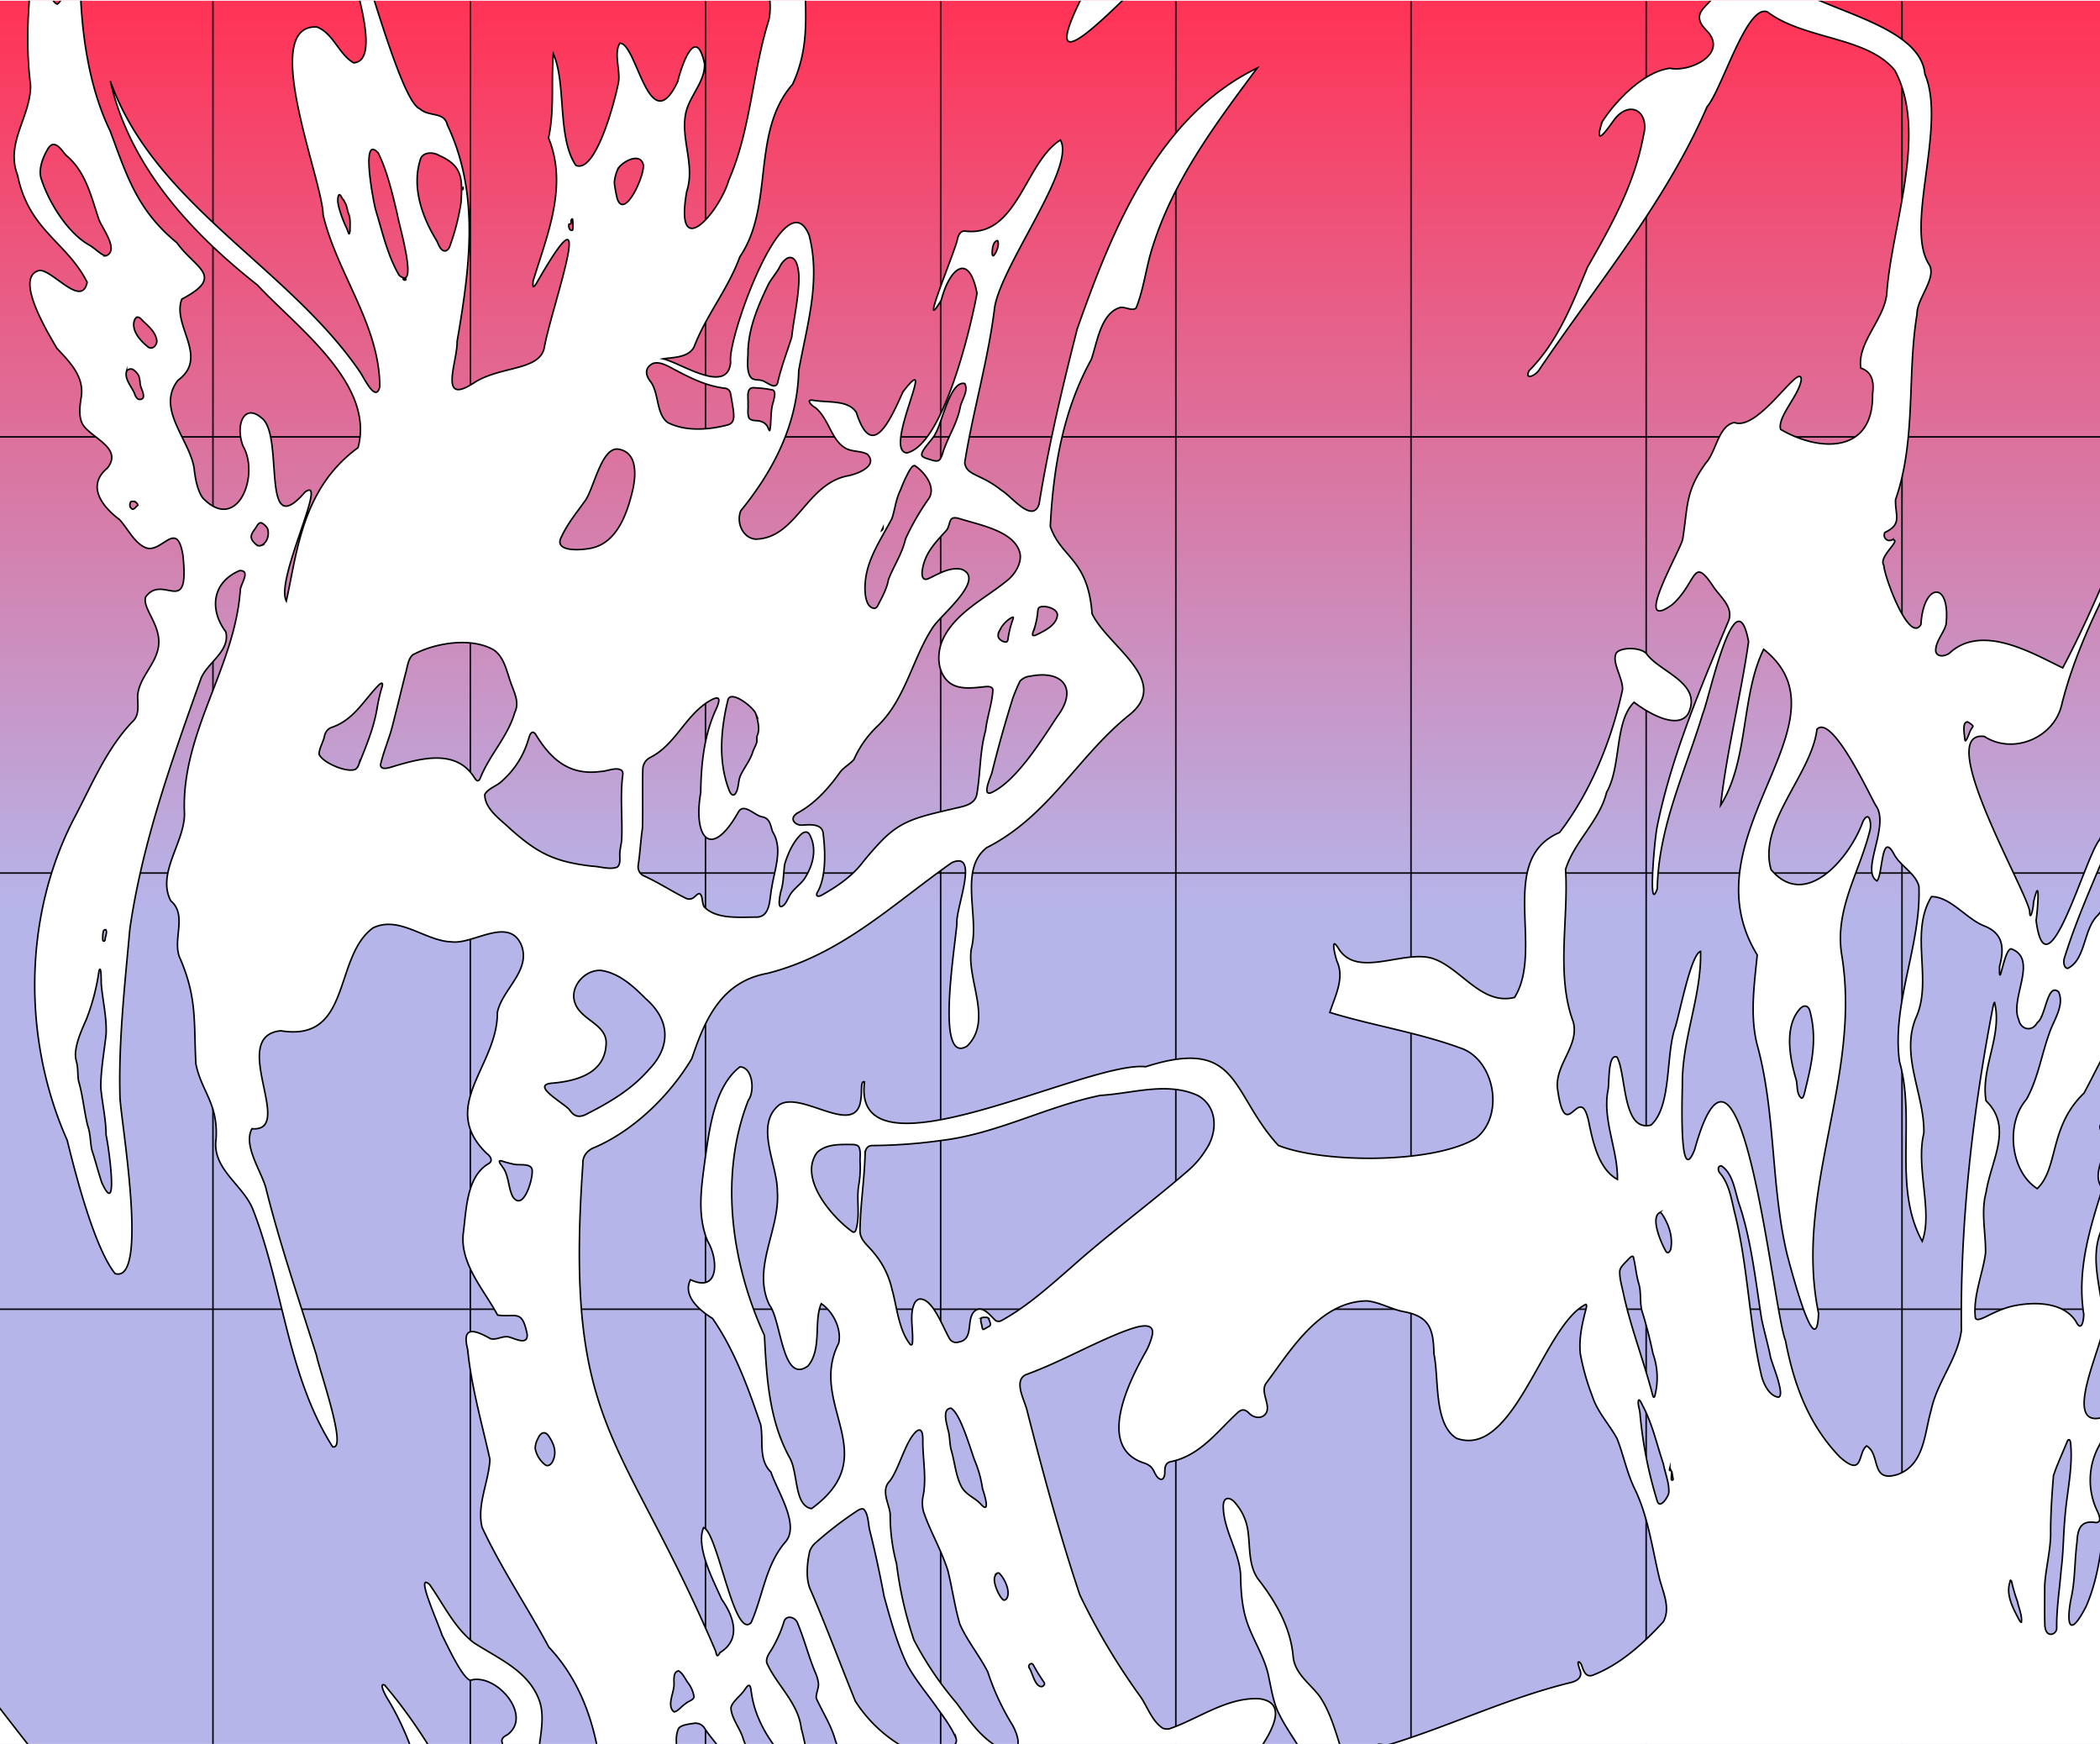
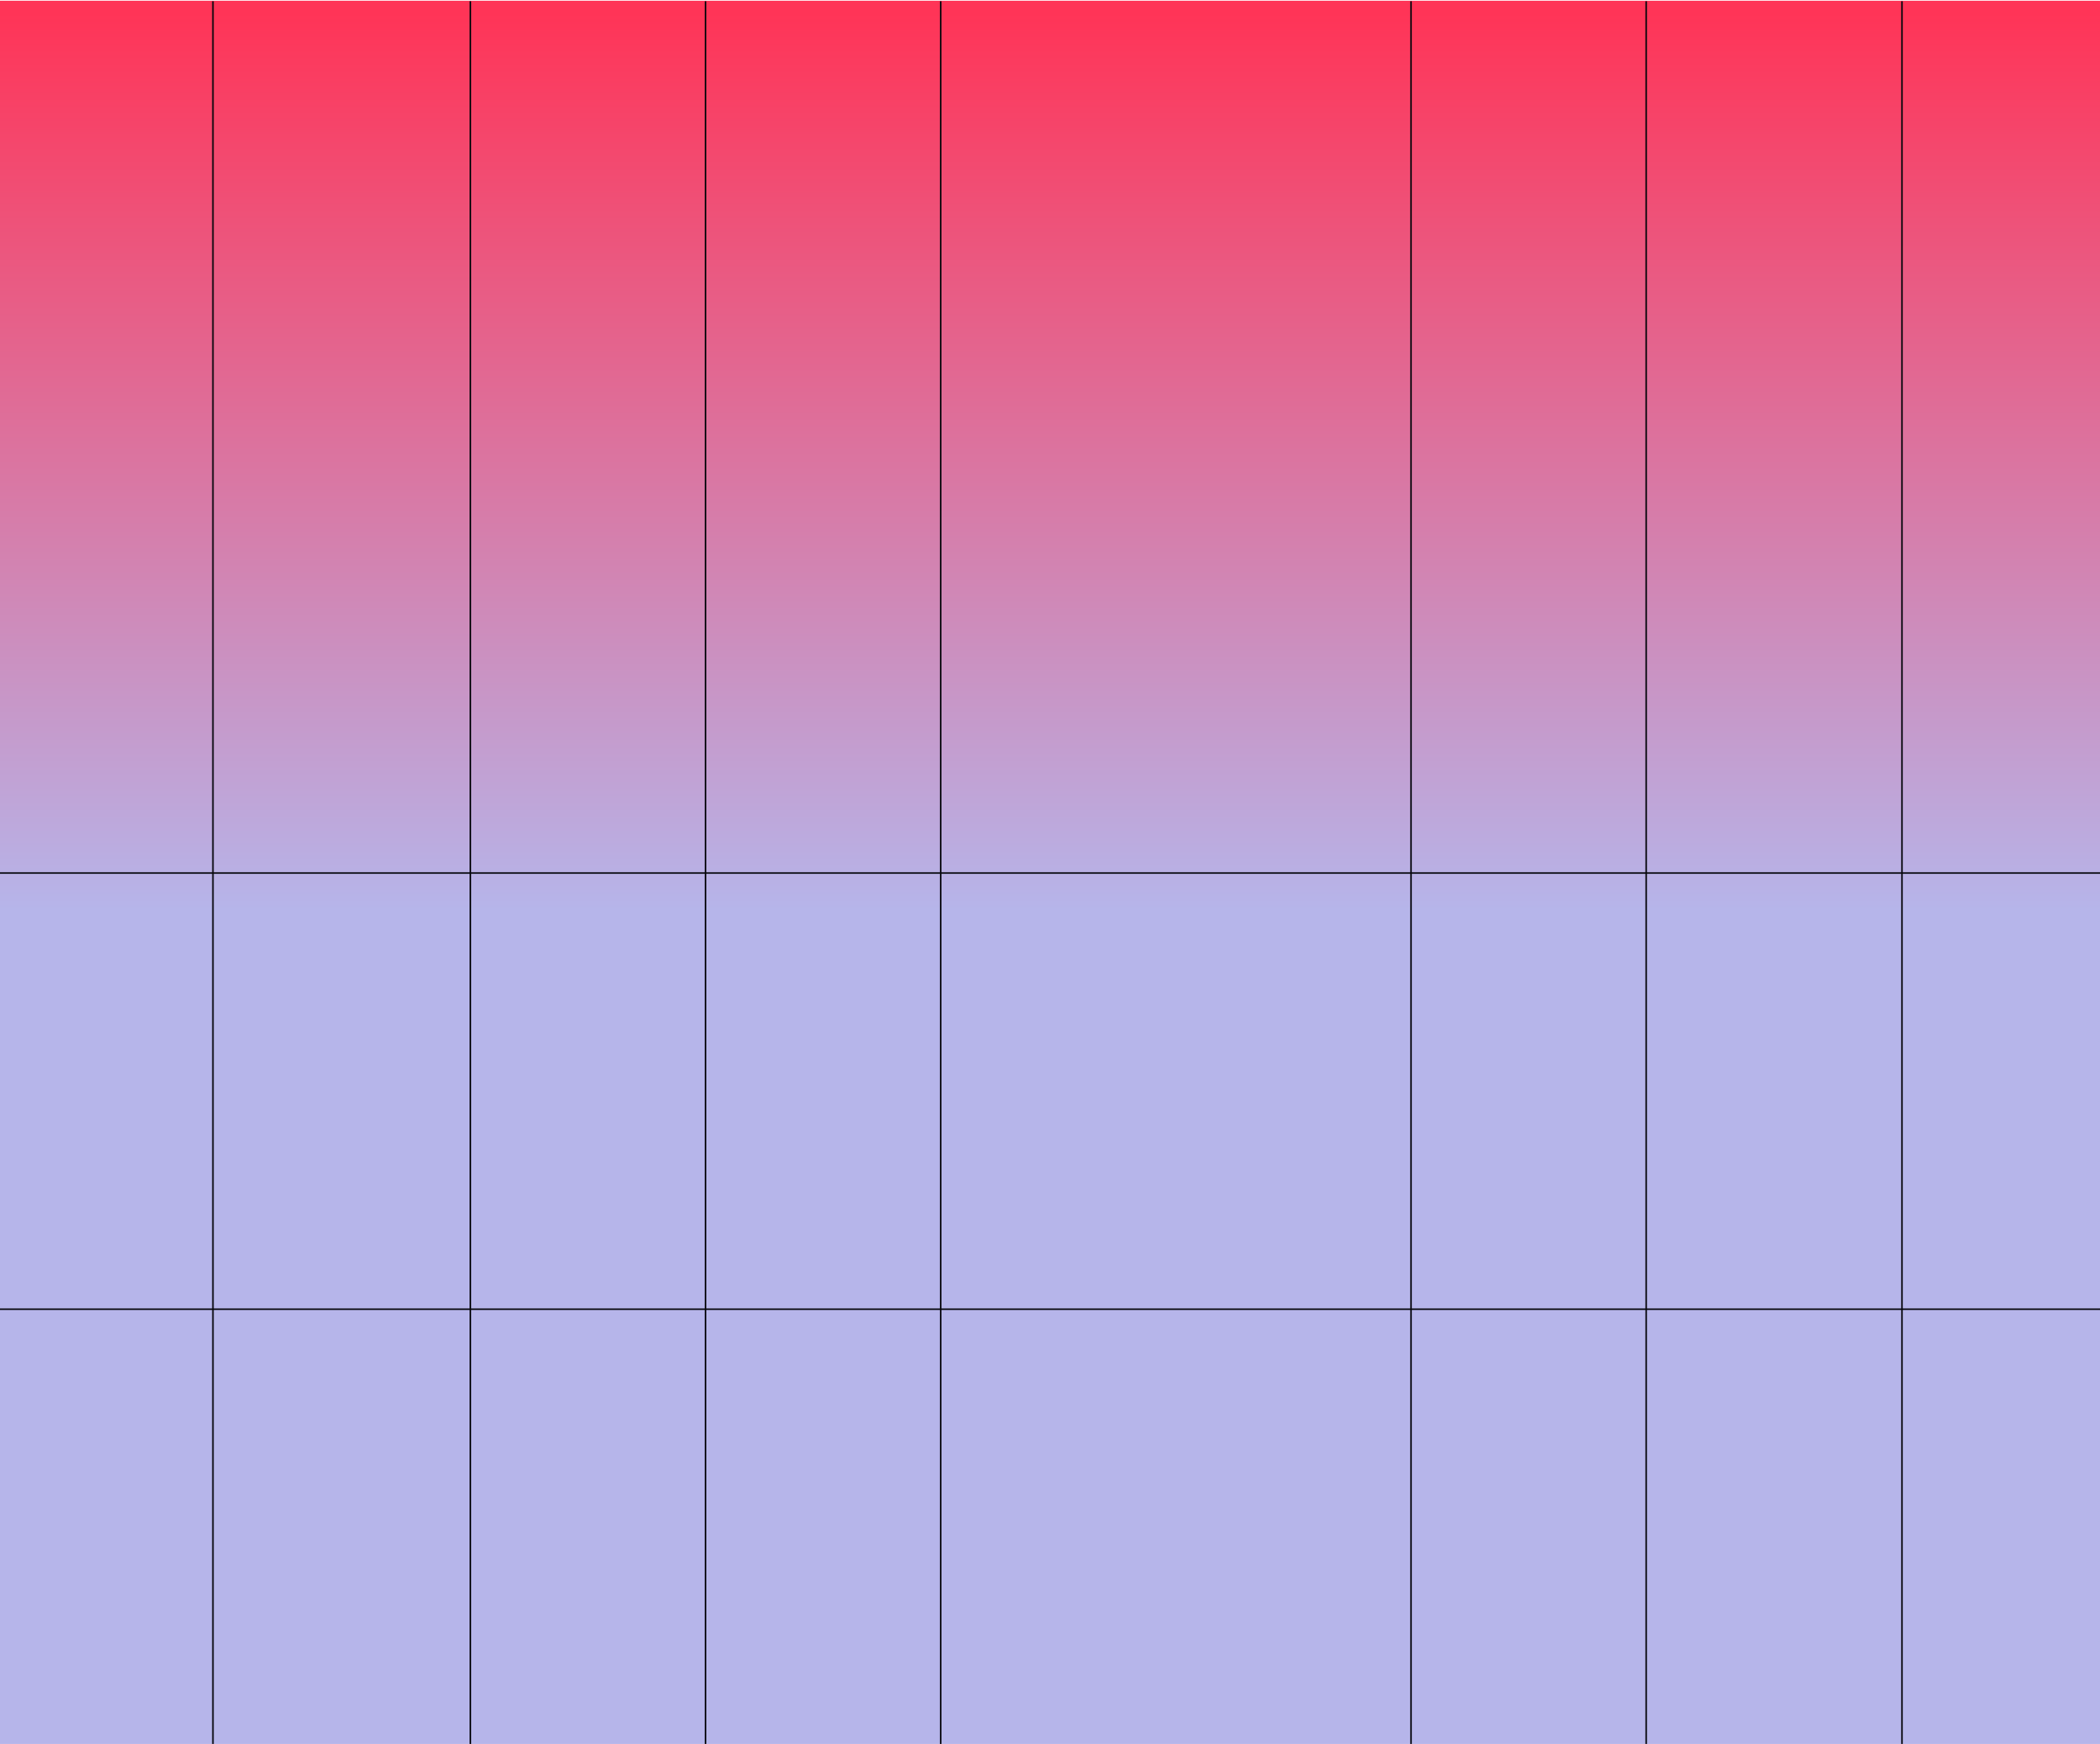
<svg xmlns="http://www.w3.org/2000/svg" width="678" height="563" viewBox="0 0 678 563">
  <rect x="0" y="0" width="678" height="563" fill="#333333" stroke="none" />
  <defs>
    <linearGradient id="linear-gradient" x1="0.5" x2="0.5" y2="1" gradientUnits="objectBoundingBox">
      <stop offset="0" stop-color="#ff3457" />
      <stop offset="0.522" stop-color="#b6b5ea" />
      <stop offset="1" stop-color="#b6b5ea" />
    </linearGradient>
    <clipPath id="clip-path">
-       <path id="Tracé_18248" data-name="Tracé 18248" d="M0,0H678V563.207H0Z" fill="url(#linear-gradient)" />
-     </clipPath>
+       </clipPath>
    <clipPath id="clip-Plan_de_travail_5">
      <rect width="678" height="563" />
    </clipPath>
  </defs>
  <g id="Plan_de_travail_5" data-name="Plan de travail – 5" clip-path="url(#clip-Plan_de_travail_5)">
    <rect width="678" height="563" fill="#fff" />
    <g id="Groupe_8974" data-name="Groupe 8974" transform="translate(5703.908 2971)">
      <path id="Tracé_17674" data-name="Tracé 17674" d="M0,0H678V563.207H0Z" transform="translate(-5703.908 -2970.76)" fill="url(#linear-gradient)" />
      <g id="Groupe_8965" data-name="Groupe 8965" transform="translate(-5703.908 -2970.604)">
        <path id="Tracé_13528" data-name="Tracé 13528" d="M0,0H563.051" transform="translate(68.755 0) rotate(90)" fill="none" stroke="#06060b" stroke-width="0.5" />
        <path id="Tracé_13529" data-name="Tracé 13529" d="M0,0H563.051" transform="translate(151.85 0) rotate(90)" fill="none" stroke="#06060b" stroke-width="0.5" />
        <path id="Tracé_13530" data-name="Tracé 13530" d="M0,0H563.051" transform="translate(227.775 0) rotate(90)" fill="none" stroke="#06060b" stroke-width="0.5" />
        <path id="Tracé_13531" data-name="Tracé 13531" d="M0,0H563.051" transform="translate(303.701 0) rotate(90)" fill="none" stroke="#06060b" stroke-width="0.5" />
-         <path id="Tracé_13532" data-name="Tracé 13532" d="M0,0H563.051" transform="translate(379.626 0) rotate(90)" fill="none" stroke="#06060b" stroke-width="0.5" />
        <path id="Tracé_13533" data-name="Tracé 13533" d="M0,0H563.051" transform="translate(455.551 0) rotate(90)" fill="none" stroke="#06060b" stroke-width="0.5" />
        <path id="Tracé_13534" data-name="Tracé 13534" d="M0,0H563.051" transform="translate(531.477 0) rotate(90)" fill="none" stroke="#06060b" stroke-width="0.5" />
        <path id="Tracé_13535" data-name="Tracé 13535" d="M0,0H563.051" transform="translate(614.069 0) rotate(90)" fill="none" stroke="#06060b" stroke-width="0.5" />
        <path id="Tracé_13545" data-name="Tracé 13545" d="M0,678V0" transform="translate(678 422.249) rotate(90)" fill="none" stroke="#06060b" stroke-width="0.5" />
        <path id="Tracé_13546" data-name="Tracé 13546" d="M0,678V0" transform="translate(678 281.447) rotate(90)" fill="none" stroke="#06060b" stroke-width="0.5" />
-         <path id="Tracé_13547" data-name="Tracé 13547" d="M0,678V0" transform="translate(678 140.645) rotate(90)" fill="none" stroke="#06060b" stroke-width="0.5" />
      </g>
      <g id="Groupe_de_masques_14" data-name="Groupe de masques 14" transform="translate(-5703.908 -2970.76)" clip-path="url(#clip-path)">
        <path id="geca_prestige5_agora" d="M1584.114,143.655c.053-2-.955-3.5-3.449-3.873-25.843-5.412-37.11,30.3-62.387,27.272-7.889-2.476-13.408,3.749-19.316,7.817-16.45,4.28-26.674,17.739-38.9,28.244-15.035-1.132-30.141,2.405-42.771,11.549-13.319,4.828-30.229,12.221-44.292,10.647-1.61-3.749,23.313-15.829,31.538-19.348,4.157-3.007,8.968-6.933,9.5-12.4-.088-1.822-1.769-2.741-3.449-2.724-22.057,2.441-39.622,19.26-57.593,31.127-4.245,3.148-4.192,9.321-8.4,12.292-8.844,3.767-26.338,17.4-34.934,9.833,9.941-30.3,77.528-66.588,106.855-76.863,7.27-3.007,14.1-7.021,21.191-10.4,7.234-3.661,20.271-1.486,22.447-10.4-.531-.69-1.928-.973-3.219-1.026-33.343,5.5-65.8,15.687-97.392,28.457a19.566,19.566,0,0,1-4.351.99c-2.282-.424.778-2.653,2.052-3.749,15.548-11.337,62.475-40.059,40.471-40.8-13.638,3.5-23.136,16.749-37.411,18.535-8.066,2.37-17,6.049-25.453,4.315-4.245-.195-7.27-5.854-11.674-4.581-12.824,12.115-26.161,24.92-41.479,34.452-5.625,3.254-8.03-2.193-11.126-5.606-5.855-3.024-11.444-9.692-18.343-8.79-34.05,15.988-68.26,36.875-95.694,62.891-27.4,30-3.891,19.543-44.38,40.094-8.6,7.64-15.955,18.093-26.78,22.726-6.474,2.016-14.646-.248-20.607,3.82-20.837,26.264-50.536,41.544-80.5,55.109C963.04,366.056,880.86,400.473,859,392.991c-8.9-10.523,47.458-10.187,54.993-14.98,20.448-9.285,42.894-14.962,61.149-28.527,7-4.793,12.028-13.265,20.943-14.591,2.866-.283,3.944-3.466,2.936-6.049-7.128-10.895-4.723-5.677,4.015-14.874,2.918-3.007,5.961-5.642,6.6-9.267,0-1.185-1.008-1.45-1.963-.955-3.219,1.875-13.956,8.931-11.692-.035.937-9.161,8.331-14.662,14.239-20.64,3.361-5.677,3.644-12.752,7.588-18.146,5.342-10.612,46.007-47.522,26.886-48.619-9.835-1.662-15.424,3.661-19.333,12.38-3.75,4.315-4.015,12.769-10.684,14.184-5.519.442-13.178,5.872-17.777.566-5.749-11.761-10.135-8.808-21.1-2.405-2.494,1.4-4.263,1.645-5.678,4.315-2.9,5.359,3.166,3.36,5.925,2.511,10.931-4.97,18.325,8.012,29.292,4.227,7.075-.141,13.2-5.341,18.785-8.136-10.542,13.176-15.159,30.756-28.089,41.933-3.555,1.769-13.337,11.266-15.353,3.343,4.528-3.944,15.371-5.854,10.135-14.237-4.971-8.259-14.752-4.793-22.252-7.234-29.239-10.2-6.12-11.655-17.069-14.556-21.9-8.808,4.776-23.328-1.433-30.7-5.625-2.564-17.936,1.079-24.764-2.618-5.766-.566-11.763,2.14-17.405-.9-5.519-.5-12.736.124-16.928-4.139-4.493-7.587-6.385-20.074-.637-27.466,11-9.833,28.248,1.379,36.863-13.494,1.963-3.077,3.308-8.419-1.2-9.338-3.184-.5-6.562,1.1-9.764.867-8.7-3.024-26.214-6.332-26.515-17.173,1.627-7.587,10.949-5.819,16.627-7.782,14.646-10.134,15.548-25.379,37.022-28.634,18.06-3.4,23.614-22.107,44.185-10.276,3.732,1.945,11.8,4.722,5.395,8.7-10.489,7.2-.283,22.3,3.962,5.889,5.059-9.3,15.548-9.161,24.941-9.922,13.478-4.864,27.824-9.55,42.134-5.518,13.16,3.4,39.834,14.131,38.26-9.745-1.114-4.139,2.618-6,5.855-7.41,3.5-2.989,5.006-9.214,2.795-13.017-6.863-4.722-5.165-8.33,2.1-10.983,21.987.106,43.637-7.41,65.5-10.983,11.267-3.183,31.857,1.662,32.564-7.11-1.044-1.167-3.29-1.751-5.006-2.087-46.856-6.9-92.651,4.386-138.518,12.044-6.828.637-11.479-2.847-17.494-3.8-9.8,1.1-20.8,4.917-30.389.513-8.773-5.483-20.235-12.575-21.191-23.646.106-11.3,19.015-16.572,22.623-19.631,1.38-1.15.531-2-4.21-2.706-5.342-1.2-7.641-4.581-11.957,1.22-4.245,7.127-16.645,13.176-12.842,22.78C997,39.909,1007.968,54.022,1023.941,54c3.467.46,9.835-.195,11.3,2.618-5.094,3.838-12.453,2.122-18.254,2.9-10.6,1.556-7.518,13.211-.424,17.3,8.42,6.19,18.75,2.653,28.284,2.671,13.832,3.59,29.309,3.06,42.417,8.295,12.116,10.452-6.332,11.567-13.6,8.242-20.094-3.82-45.459-1.733-65.146,3.077-17.069,2.547-14.77-19.225-29.628-18.482-7.571-.9-12.488,5.518-18.82,8.33-3.219,1.2-7.164.46-9.959,2.529-2.353,1.662-3.874,4.333-6.545,5.589-20.412,1.167-25.259,13.088-38.4,26.069-11.869,6.862-24.481,11.407-28.213,26.653-3.715,13.3,17.547,11.726,19.935,22.32-17.069,13.565-11.533,17.668-22.164,34.346-2.706,3.077-8.473,5.111-.937,7,27.948,16.377-15.407,13.777-24.092,23.4-5.82,7.357,1.38,18.712-9.587,25.1-12.187,15.74-7.465,23.151-32.264,26-5.077-3.042-6.987-9.674-9.127-14.52-2.9-6.491-15.637-13.088-20.908-4.669-4.67,5.483,4.652,3.325,6.81,5.465,2.583,2.122,2.246,6.155,4.634,8.542,2.813,2.724,4.228,5.589.991,8.772-6,4.209-6.792,15.6-15.778,14.839-5.908-1.945-33.219,18.623-26.762,24.583,3.927.99,8.685-4.121,12.152-1.291.248,2.865-1.079,7.269-4.1,7.994-8.526-2.423-30.955,18.429-32.405,6.438,4.369-20.9,35.607-27.926,41.621-46.567-.407-17.35-25.9,2.724-31.078-2.971.778-6.1,7.765-11.124,10.206-16.89,6.173-18.818,6.527-33.621,28.549-41.739,3.255-1.539.619,2.388,1.238,4.952,1.716,4.811,5.183-3.2,7.447-4.138,1.663-1.38-.053-3.077-2.158-3.007-7.836-2.989,7.358-17.9-.3-24.76-14.08-6.225-17.812-13.883-25.7,5.253-.831,10.576-44.663,36.8-28.018,11.443,7.5-11.107,10.825-24.955,23.4-31.746,6.81-5.359,10.189-13.618,15.265-20.392,3.255-4.4,10.7-7.18,9.446-13.618-2.706-6.668-12.771-2.865-17.6-5.836-8.314-2.936-16.079-6.668-20.855-14.308-3.661-2.458-8,2.281-9.817,5.377,8.207-2.883,11.268,4.192,18.378,7.269,7.358,6.526,20.961,1.963,26.037,9.356.141,4.156-4.121,6.561-6.722,9.214-6.863,8.808-13.656,21.665-23.968,24.831-8.49,5.129-7.624,22.744-18.838,31.393-17.1,24.354,10.931,13.654,22.694,3.643,9.923-2.441,14.77-31.552,22.376-24.76,6.35,4.7,16.291,3.732,12.541,13.6-2.83,12.5-15.336,17.12-23.844,25.1-9.746,9.038-6.138,22.125-12.859,32.6-3.538,7.623-14.54,13.636-14.345,22.426,3.2,5.376,14.841-1.733,18.82-2.688,8.9-4.032,16.662-.071,9.039,8.9-13.107,12.451-29.08,22.161-38.684,38.219-3.2,26.14,29.239-7.446,40.736-3.856,2.14,3.59.425,9.816,3.042,13.264,3.06,3.449-.5,7.357-4.21,6.314-.637-.424-.778-1.556-1.451-1.15-.831,4.775-6.775,5.058-8.084,9.055.3,2.281,4.9.106,5.236,2.37.071,4.563-1.008,12.256-5.625,14.273-16.185,1.238-27.894,13.424-40.471,22.2-1.22.566-5.483,3.838-1.415,2.759,9.817.5,39.551-33.267,42.877-19.879-7.977,3.113-15.743,8.4-23.331,12.309-5.165,3.856-3.52,7.251-11.515,11.337-.831.76-9.3,3.29-6.845,4.227,13.938.973,26.391-17.81,38.914-14.414-6.916,9.214-20.253,8.967-29.911,13.813-10.578,5.058-18.856,13.742-29.469,18.712-7.341,2.936-2.812-13.6-17.281-.46-1.4,32.684,13.549,17.509,27.505,2.883,10.843-9.816,24.215-14.98,38.508-20.516,2.3-1.15,8.579-2.335,4.847,1.981-5.059,4-11.692,4.917-17.246,8.029-21.421,8.348-34.952,27.325-53.95,39.369-6.385,5.8-18.467,23.735-2.087,17.332,8.243-3.36,12.576-11.319,19.4-16.837,1.822-.955,2.459.035,1.2,1.539-12.152,12.964-23.048,27.838-35.536,40.395-8.685,3.042-9.835-3.007-12.488,8.613-7.04,21.807-15.513,42.694-24.268,63.846-1.645,5.394-11.073,13.494-6.173,18.712,4.528.177,9.339,2.122,13.655,2.264,8.225-5.819,11.834-17.049,16.362-25.839,4.3-7.463,12.877-10.735,19.475-15.634,5.731-4.439,11.427-9.515,18.378-11.584,4.139-5.483,10.047-16.7,7.924-24.018-6.757-2.794-9.888,9.391-13.072,13.689-10.189,15.9-32.723,34.771-26.533,1.061,3.113-12.4,13.142-20.463,20.819-30.261,20.041-29.818,48.183-55.958,79.739-71.451.442,13.07,2.919,29.73-8.4,39.475-1.1,1.008-3.308,4.828-.424,2.388,4.44-4.6,10.135-9.568,6.562,1.7-9.976,13.158-22.323,25.68-28.231,41.509-.566,6.049,28.142-30.3,29.486-25.167-10.241,43.1-25.418,85.918-30.07,130.664-.637,10.612.69,21.984,7.871,30.1a2.346,2.346,0,0,1-.088,3.184c-1.592,2.052-4.652,3.962-3.75,6.827.371,1.539,1.946,2.971,2.759,3.891,5.855,7.163-6.156,12.84-12.417,11.514-8.455,1.043-17.529,10.435-21.916,17.315-2.919,9.161,1.893,2.069,4-.849,5.094-6.455,11.427-2.388,9.339,5.288-2.866,15.617-10.33,28.917-18.06,42.446-4.917,11.938-9.587,24.071-18.856,33.427-1.451,2.918,1.5,1.91,2.989.106,18.8-27.944,40.966-54.137,54.462-85.3,4.829-5.553,12.859-33.444,19.51-30.614,12.01,9.02,32.122,7.87,41.108,18.853,10.878,20.286-1.079,50.034-2.6,72.176-.9,8.4-9.552,15.634-8.384,23.929,3.785,1.291,4.316,4.616,3.8,8.419.336,19.136-16.928,18.818-29.664,11.39-1.256-4.015,6.262-11.3,6.651-16.271-.619-5.359-13.779,17-21.615,14.043-5.13,1.026-5.855,9.338-9.092,12.946-6.845,9.3-5.872,14.237-7.588,24.778-.831,3.785-16.592,30.685-3.272,20.993,7.924-7.234,6.439-15.634,12.824-6.279,2.176,3.608,6.952,6.862,5.307,11.478-9,21.524-18.378,43.454-23.083,66.464-.9,4.368-3.007,28.81.035,20.074.389-19.95,9.021-37.707,14.7-56.524,1.963-4.422,10.6-45.418,14.77-23.186-2.476,17.4-7.075,35.478-9,52.775,9.092-14.449,6.527-35.46,13.868-50.317,29.557,23.4-25.6,60.327-2.07,98.67-.955,9.621-2.547,20.286.248,30,5.749,21.86,4.174,44.9,9.41,66.747,1.751,6.65,9.5,35.637,10.135,18.941-8.154-39.528,14.186-76.456,7.411-116.126-2.087-14.591,5.749-26.034,9.163-39.7.619-2.175-.177-6.844-2.246-2.936-4.015,11.39-18.431,28.934-29.663,15.528-4.316-15.015,13.16-30.844,14.823-45.329,5.059-5.04,17.618,22.62,19.05,24.725,4.581,6.4-5.112,21.064.336,24.265,1.963-2.246,1.327-16.855,5.713-8.224,2.229,3.643,6.828,5.96,7.818,9.975.778,18.959-8.827,37.724-6.279,56.542,5.395,18.765-2.264,40.625,7.341,58.028,3.538-9.356-2.176-24,.531-34.877.283-12.433-7.659-25.043-2.547-37.282,5.519-12.08-2.211-27.36,5.024-39.1,6.085.035,11.232,7.127,16.839,9.391,6.085,2.317,6.828,6.791,5.13,13.105-.212,8.737,1.433-5.854,3.8-5.624,8.862,3.343-.637,16.077,2.388,22.833.584,3.13,4.21,4.209,6.014.92,2.671-1.645,3.166-13.034,6.845-9.886,2.052,4.386-1.716,9.356-3.025,13.477-2.547,7.092-3.661,14.662-7.358,21.259-6.9,7.994-5.059,23.363,3.5,28.793,6.969-6.738,3.715-19.914,15.106-30.844,12.541-23.558,6.828-18.712,22.146-5.659,19.6,19.048,40.135,39.634,56.585,61.017,9.994,9.816,39.233,39.652,10.755,43.03-9.516,5.111-15.53,9.886-22.181-2-8.455-7.888-6.332-19.879,5.43-19.914,1.114.106,1.7-.177,1.291-.9-5.236-6.668-11.409,7.057-15.371,5.553-6.739-5.854-20.2-23.2-29.274-11.814-1.486,2.936-2.919,9.427-5.483,10.116-3.131-15.44,6.934-30.933,8.65-46.143-.761-2.1-2.936,5.076-3.308,6.473a159.163,159.163,0,0,0-8.9,41.721c-1.733,4.156-6.9,6.756-8.862,10.912-1.61,3.413-2.37,9.515-4.864,12.132-14.31,4.7-.867-22.585-.5-28.563.655-11.071-5.236-21.736-.141-32.6,1.044-3.749,16.539-26.087,15.937-11.673a11.088,11.088,0,0,0-.071,1.875c.053.654.3.76.619.389,4.086-9.3,7.765-27.449-8.349-12.982-12.541,12.752-3.75-1.609-4.4-10.558-.46-3.113-4-1.963-4.564.283-.177,1.362,1.2,2.405,1.451,3.7,1.309,5.412-4.6,11.354-.654,16.395-4.174,13.265-8.261,26.423-6.032,40.642-.053,2.122-.708,5.907-2.547,2.264-4.192-6.526-14.1-6.384-20.837-4.828-6.651,1.715-10.737,5.571-11.6,3.749-.849-7.039,2.37-14.113,3.272-20.958.124-6.438-1.557-13.194.159-19.525,1.61-10.488,8.827-21.011,0-29.642-1.786-10.612,5.377-21.064,2.759-31.746-.141,0-.336.637-.531,1.5-6.615,34.364-10.56,69.329-10.188,104.418-1.2,9.161-7.8,16.5-9.746,25.645-2.211,7.57-2.158,17.721-10.9,20.834-8.844,2.724-5.289-6.438-9.941-9.232-2.954,2.158-.9,10.505-8.685,3.537-10.082-10.435-14.823-23.434-17.511-37.53-4.121-10.223-14.292-115.9-29.31-61.724-5.183,13.335-4-18.2-3.98-20.958-.159-14.715,6.209-28.421,5.872-42.959-3.06.778-6.651,19.508-8.119,24.318-3.255,8.914-1.061,25.521-7.871,31.729-9.339,2.423-7.924-16.412-10.984-21.931-2.919-1.256-2.476,7.746-2.866,10.417-2,9.692,3.219,19.667,2.989,29.058-6.173-3.378-7.96-12.31-9.357-19.066-2.989-12.7-7.27,8.719-9.941-9.9-1.15-7.923,7.075-14.043,5.059-21.824-5.678-15.157-1.468-33.285-2.494-49.273,2.795-9.055,10.967-15.6,13.248-24.919,4.847-8.507,2.441-22.656,8.862-29.058,4.847,3.749,14.292,8.984,17.511,3.643,4.6-9.727-8.7-13.158-13.266-18.995-1.521-2.441-8.3-2.582-9.941-.6-1.7,2.9,2.07,7.923,1.981,11.832-3.467,16.183-10.206,33-20.342,46.178-20.412,8.719-4.794,37.636-14.522,53.235-10.755,2.688-17.3-9.568-26.444-12.575-9.269-2.918-24.092,6.438-30.212-2.936-2.989-5.005-1.362,1.928-.637,3.979,2.512,5.43-.849,11.5-2.352,16.377,13.532,4.174,28.354,6.455,41.992,11.425,11.179,3.555,14.611,21.736,5.218,29.164-13.567,8.295-49.209,8.171-63.82,2.352-15.6-16.961-12.311-35.177-42.841-25.415-19.015-2.034-95.11,38.5-90.777,4.917-1.38-.69-.814,3.8-1.132,5.076-1.026,13.6-18.82-2.3-26.267,2.228-8.331,6.438-.654,19.331-.743,28.068.92,12.327-8.3,24.6-2.582,36.592,3.874,4.828,4.121,25.875,12.47,19.72,4.6-5.465,1.769-14.414,4.3-20.109,3.8,2.582,6.633,8.135,5.607,12.787-10.135,19.9,15.07,36.044-8.756,53.376-5.572-.973-4.3-10.983-6.881-16.094-6.845-12.2-7.624-26.14-8.331-39.811-10.613-23.08-14.752-51.5-5.2-75.908,2.193-2.971,1.4-10.7-2.706-10.789-8.1,6.19-9.782,19.525-11.2,29.412-1.167,8.931-2.812,18.252.778,26.865,3.4,5.571,3.909,16.908-5.537,12.433-2.653,5.182,2.9,9.886,7.111,12.5,7.093,10.222,11.6,22.549,15.548,34.311.973,5.253-.849,11.16,3.308,15.3,2.034,6.172,9.481,17.138,4.652,22.567-6.439,7.5-7.217,17.421-11.055,26.034-5.5,5.73-10.808-29.27-15.353-30.685-2.583,6.279,3.1,16.908,5.855,23.151,3.927,5.553,6.4,12.928-.513,17.173-.991,1.663-1.061,1.1-1.45-.46-30.353-71.062-48.891-71.434-42.859-157.175-.142-2.724,1.539-4.634,4.033-5.518,12.647-5.571,24-16.66,31.149-28.581,4.263-12.8,9.64-24.884,24.481-27.537,23.862-6.066,40.223-22.2,59.468-35.726,9.163-4.015,1.1,14.962,1.645,19.667-1.026,10.505-6.686,45.524,3.237,39.6,8.49-8.295-.177-21.329,1.4-31.446,2.795-10.24-4.192-25.574,4.988-32.666,19.988-10.134,29.221-29.217,45.689-42.57,14.469-11.16-6.651-22.267-11.692-32.967-1.327-17.81-10.012-17.916-13.479-28.156.937-18.676,4.086-37.37,13.231-53.889,1.84-5.2,2.989-14.679,9.056-16.7,1.468-.637,4.174,1.291,5.413.071,2.529-6.225,3.219-13.282,5.342-19.773,6.81-21.683,20.5-39.882,33.767-57.692-32.069,15.546-46.91,52.386-58.124,84.256-4.776,18.8-9.18,37.229-12.311,56.542-2.176,6.4-8.968-2.653-12.046-4.4-6.845-5.518-11.427-4.722-11.957-9,2.6-16.359,7.641-33.462,9.658-50.122,2.193-13.689,26.338-45.4,21.226-54.013-11.427,7.11-13.832,31.428-30.689,29.394-1.557-.195-2.193,1.185-2.547,2.547-.354,3.06-12.912,32.631-5.218,19.72,2.565-10.046,8.9-15.864,11.533-2.193-2.123,11.62-10.949,48.689-22.606,51.519-8.048-.566,10.454-34.894-1.291-19.737-4.511,10.116-10.135,22.107-15.053,6.7-2.565-4.1-9-3.13-13.726-3.909-2.759-.531-1.008,1.521.478,2.335,4.228,3.4,5.094,10.1,9.3,12.8,2.123,1.592,5.36.99,7.553,2.281,3.52,3.82-3.432,6.4-6.456,6.951-13.372,2.635-16.486,20.144-29.663,20.427-4.245-.354-6.315-5.465-4.794-9.179,10.666-13.105,18.29-28,18.7-45.241,2.6-14.5,7.2-28.864,3.361-43.667-7.659-19.048-26.586,33.656-25.347,40.925-.9,10.753-16.043.248-21.792-1.043,2.919-.513,8.207-.283,9.994-3.891,3.944-10.293,10.984-18.623,14.752-29.023,11.285-16.589,3.467-40.147,17.069-55.764,11.391-24.725-7.164-42.535,20.2-71.451,24.127-15.281,10.684-47.381,28.938-66.605,8.349-13.919,13.408-28.934,18.166-44.286,7.288-10.452,17.352-18.782,18.219-32.365,3.166-14.768,15.3-17.085,13.921-35.867,3.909-16.713,9.339-40.519,22.889-50.741,4.546-1.486,8.225,16.713,9.817,23.929,7.464,11.213,6.863,28.421,17.582,37.229,8.72,4.386,5.395-10.682,7.058-14.98,5.572-9.037,10.719-19.455,18.272-27.13,12.824-9.091,20.943-24.159,36.173-29.341,4.6-4.05,8.367-11.673,15.3-9.8,9.233,1.5,4.387,7.587,1.132,12.61-3.714,5.73-3.219,13.707-6.739,19.578-2.636,4.315-6.828,7.711-8.844,12.4-1.716,44.056-31.415,78.738-40.135,120.6-4.174,15.086-18.237,24.442-24.905,38.52-19.97,28.439-37.3,59.053-53.649,89.615-15.3,30.667,9.693,4.05,18.1-3.7,7.571-7.835-19.51,12.186,4.263-16.271,8.526-8.755,13.85-20.533,18.537-31.8,9.729-25.981,28.071-47.062,42.505-70.284,10.648-28.934,25.33-68.356,42.381-87.28-1.61,17.721-2.034,23.522-11.374,37.37-9.392,21.842-16.167,44.94-26.285,66.5-9,12.592-14.947,26.9-22.093,40.465-.708,1.539-.354,1.68.6.619,9.322-12.982,13.5-28.651,23.667-41.226,9.092-17.774,13-36.822,21.226-54.844,6.421-14.591,13.691-30.7,25.153-41.81,2.954-2.335,7.624-4.616,6.6-9.055-7.907-8.029-.92-17.544,6-24.035,1.362-1.981-3.149-.8-2.193-2.653,14.2-21.754,40.542-33.073,63.254-43.614,12.665-11.071-15.955-2.158-19.263-4.952-2.211-1.7,1.309-6.438-1.114-7.817-8.9-1.415-19.333,4.3-25.489,10.346-4.422,9.621-5.466,16.89-15.866,24.053-5.077,5.73-24.109,26.865-17.388,4.97,3.29-11.2,9.534-21.842,13.142-32.931-.23-13.9-30.654.849-7.907-20.958,3.343-5.253-9.021.672-10.7.707-3.113.743-4.192,8.719-8.013,6.738.124-5.872,4.935-11.372,2.795-17.987-.92-11.178,6.615-22.072,2.883-33.267-9.976-9.55-10.242,20.9-15.725,25.238-7.783,9.851-10.189,31.41-25.171,31.817-5.2,1.521,2.689,9.126,6.315,6.508,8.207-2.564,11.232-11.425,14.628-18.446,1.044-3.608,8.49-14.06,6.474-3.962-6.12,17.88-8.809,39.564-29.911,45.948-8.738,3.679-10.507,15.015-18.078,20.215-18.874,7.817-16.892-40.359-30.689-40.165-15.106,8.189-22.3,33.957-29.451,49.7-5.466,16.572-11.869,31.622-17.405,47.982-3.4,14.2-16.061,23.381-21.739,36.415-2.883,14.449-19.829,26.3-26.639,34.1-11.3,12.734-10.967,34.824-12.966,50.546-2.724,21.259-9.852,28.421-22.889,54.986-2.919,6.049.265,12.964-1.291,19.331-5.289,16.749-5.8,35.319-12.859,51.466-3.237,10.948-17.706,27.006-13.62,3.75,2.795-8.383-1.981-16.749-.336-25.132,1.132-5.642,6.244-10.1,6.1-16.041-2.795-13.017-7.482.619-8.65,5.659-9.233,19.543-13.213-12.539-18.7-12.327-2.087,3.325.3,8.967-.478,12.787-1.238,6.42-7.429,29.412-13.726,26.635-6.085-8.9-3.042-26.582-7.27-35.991-.761,8.631.425,18.217-1.557,27.148,6.315,15.387-.354,31.163-4.953,46.072-.177,1.981-.124,2.688,1.044.867,20.925-36.61,4.74,8.083,2.547,20.746-1.521,7.587-14.328,5.836-22.8,11.425-11.6,7.57-5.165-7.057-5.36-13.335,4.051-23.788,7.464-47.611-3.131-69.948-.991-4.457-5.908-2.511-8.88-5.235-8.119-3.007-25.542-79.428-25.33-59.5-1.132,5.253,15.265,43.9,3.927,44.657-4.758-2.741-6.562-9.568-11.851-11.567-18.8-.955,1.875,49.5,2.016,60.7,4.564,19.048,18.272,35.5,18.29,55.463-1.327,5.394-5.2-3.2-6.509-4.987-23.349-33.957-66.367-53.924-80.482-93.718,6.226,27.466,25.913,48.831,47.458,65.809,12.789,13.76,38.048,31.941,32.511,52.545-18.131,13.194-19.652,33.851-23.154,49.485-3.661-6.933,13.762-40.731,6.049-35.177-14.611,16.925-6.562-18.34-13.991-23.876-5.7-4.987-8.614,2.282-6.032,9.038,5.536,9.586-1.928,28.333-13.036,16.713-1.8-2.6-2.423-6.473-2.777-9.692-1.627-9.391-12.311-19.119-5.2-28.245,10.224-7.57-2.07-17.58,1.256-26.211,14.168-7.481,4.369-9.816-1.592-18.181-12.948-10.647-16.185-21.754-21.562-36.115-13-26.9-10.666-65.969-6.191-95.009.9-9.816,21.244-77.641,9.41-75.236-8.862,7.163-7.694,20.463-9.552,30.6-3.962,9.55-9.994,18.676-10.171,29.376-2.547,32.188-13.231,63.174-9.18,95.539.088,10.1-8.243,18.588-4.192,29.023,3.626,17.845,15.92,21.559,22.464,34.558-1.733,8.313-10.931-3.749-15.283-3.838-8.88,1.857,3.325,21.276,5.448,25.079,4.369,4.687,8.933,9.214,7.924,15.847-.424,2.688-.849,5.66.159,8.189,2,4.74,13.726,7.923,8.243,14.75-6.651,5.536-1.981,12.133,3.927,16.572,2.6,2.777,4.687,7.34,8.19,8.967,5.342,2.582,10.312-9.656,12.311,2.582,2.229,20.675-6.385,5.677-12.028,13.441-1.256,3.785,5.43,9.32,4.051,16.483-1.079,5.624-6.067,9.515-6.633,15.228-.088,3.024.8,6.4-1.787,8.666-8.26,8.684-12.948,20.109-18.5,30.632-16.7,31.781-16.963,71.77-2.459,104.418,3.131,12.84,9.092,35.089,15.442,43.012,11.038,3.36,1.963-48.778,1.592-56.807-.513-18.04,1.557-36.469,3.184-54.437,4.033-28,13.6-54.508,22.977-80.913,2.123-5.129,9.446-8.772,8.013-15-5.377-7.128-4.475-16.006,4.44-19.773,3.715-.141.371,4.315.23,6.19-1.733,25.22-19.263,46.284-18.024,72.3,0,9.374-9.021,19.154-4.44,28.085,5.66,4.757.124,13.017,3.166,18.924,5.377,12.787,4.245,20.091,4.953,33.727,1.8,8.949,7.217,12.734,6.527,24.212-1.433,9.887,8.933,14.839,12.01,23.1,9.676,24.973,11.091,53.5,25.613,76.3,4.97,1.344-4.334-24.9-5.183-29.412-5.66-18.04-11.851-35.938-16.415-54.314-1.557-5.412-7.358-13.689-4.44-18.942,14.274,1.15-7.907-29.889,9.3-31.622,23.048,3.767,16.875-23.876,29.787-33.214,8.579-4.139,16.839,4.3,25.418,4.51,6.9.884,18.361-8.312,22.446.973,3.255,8.295-6.155,14.29-7.73,21.807.23,17.208-19.21,30.19-3.414,45.541,1.114.778,2.1,2.264.743,3.183-7.323,4.139-7.323,14.98-8.349,22.762-.991,9.851,6.845,18.216,11.091,26.211,6,.884,7.889-2.122,9.569,6.243.212,3.8-4.192,1.185-6.156.778-1.928-.266-3.732,1.079-5.678.619-4.811-2.706-9.428-4.51-7.394,3.413,1.185,12.079,4.6,23.841,7.2,35.566-.407,7.3-4.316,14.7-2.529,21.931,6.209,13.335,14.611,25.68,21.544,38.644,12.806,13.618,16.857,31.817,17.618,49.892.141,4.368,4.528,10.293-.831,12.875-11.78,6.155-15.495-13.6-19.616-21.329-2.229-7.994,2.777-16.908-.513-24.9-3.75-9.108-13-12.84-20.961-18-6.244-4.881-9.711-12.38-14.168-18.694-4.953-4.492,2.919,12.769,3.944,16.183,1.981,3.891,6.474,13.724,9.145,14.7,8.26-2.582,20.359,11.39,12.028,17.544-1.008.513-1.8,1.079-1.822,2,4.245,21.877,19.493,40.625,21.191,63.05,1.786,5.43-1.167,10.523-1.733,15.475,4.617,35.054-10.931-9.232-15.6-18.429-11.02-27.909-22.075-54.986-41.691-78.1-1.91-.831.088,2.9.548,3.785,8.915,14.237,12.541,30.508,16.521,46.744,10.56,30.3,20.377,61.229,33.431,89.58-2.016,6.827-2.618,15.422-5.66,21.612-.884,18.588-8.243,2.016-11.6-6.261-15.973-22.9-34.315-45.4-47.564-70.16-3.361-4.811-5.855,1.769-6.4,4.828-3.131,19.95,22.588,53.022,33.006,70.16,9.8,15.758,31.874,31.587,21.173,51.944-1.026,1.91-3.042,1.91-4.422-.053-26.338-35.708-57.346-69.205-77.121-109.352-6.722-12.522-21.261-18.889-24.764-33.409-20.112-21.595-38.366-45.046-56.514-68.569-2.1-8.6-8.119-14.131-12.824-21.152a226.855,226.855,0,0,0-17.812-38.856c-2.317-5.359.6-11.708-.106-17.3-.654-8.861-5.36-14.166-7.712-25.539a42.3,42.3,0,0,0-10.808-24.813c-10.224-26.37-24.021-51.608-29.186-79.622-2.848-11.425-10.967-13.424-10.507-26.122-.425-6.774-.513-15.334-5.625-20.6-12.276-.99-.389,23.646.531,29.925,8.65,36.875,14.168,74.245,18.555,111.616,3.272,13.848-.955,19.49,13.372,28.563,4.334,12.132,12.559,22.373,18.944,33.479,8.862,17.544,14.381,36.4,25.011,52.934,11.25,22.337,29.681,39.4,46.184,57.886,25.471,40.642,51.137,82.576,82.516,119.557,11.144,14.821,17.989,31.976,30.512,45.842,8.349,9.374,17.476,14.219,7.765,28.1-6.421,15.051-11.674-4.581-19.121-8.383-12.824-11.637-20.554-27.413-30.176-41.509-15.513-19.331-32.6-37.282-47.582-57.073-18.325-16.271-35.058-34.24-48.926-54.561-1.468-2.688-3.52-5.288-4.033-8.277.973-3.962,1.132-7.5-1.981-10.576-2.494-3.59-7.571-1.822-11.108-3.661-12.152-6.526-18.626-19.631-26.762-30.278-31.273-32.064-52.941-72.512-78.218-109.264-3.29-8.454-15.6-21.205-10.843-2.865,12.453,27.449,28.213,53.765,37.871,82.54,5.271,10.771,11.639,21.135,16.751,31.923,4.174,5.5,11.232,8.666,14.2,15.157,12.329,23.558,33.856,41.208,51.385,60.681,3.378,7.746,4.387,16.536,11.48,21.807,10.967,10.841,22.57,26.246,26.462,41.014-9.994-6.049-25.454-32.348-34.828-43.313-41.709-41.509-81.313-85.618-109.862-137.42-14.894-23.611-24.675-52.174-44.009-72.282-2.919,6.862-1.238,17.438-.6,25.185,1.769,4.351,7.164,6.844,9.622,11.072,7.376,10.452,9.923,23.4,16.609,34.028C56.511,1242.766,81.682,1283.6,114.6,1318c20.66,16.943,38.791,36.062,52.11,59.266,3.432,5.377,8.031,9.657,12.647,13.972,9.481,17.014,20.165,33.126,35.943,45.064,5.183,3.378,21.191,21.559,26.444,16.908-6.439-15.687-21.774-26.3-32.706-38.308,1.84-13.972,23.826,21.046,30.442,21.489,15.725,1.91,3.7,5.624,14.451,16.183,6.952,6.066,13.461,14.432,22.889,16.165,2.653,2.724,17.936,11.938,14.469,14.449-4.97-2-7.889-8.949-13.815-8.578a17.218,17.218,0,0,1-7.73-.389c-6.456-2.122-9.746-9.108-16.662-12.787-12.683-2.334,2.459,9.126,5.8,10.983,14.54,10.1,16.556,28.28,38.118,18.623,4.387.513,7.73,5.094,12.523,4.563,21.261-.424,43.018.92,64.1-.407,1.327-.106,2.123-.654,1.981-2.087-1.84-13.636-2.158-31.11,2.529-43.914,10.984,14.556,19.669,32.118,31.786,45.718,2.618,1.15,10.418,1.928,9.074-2.547-8.685-16.289-19.3-31.622-28.637-47.557-3.432-7.269-11.55-15.458-10.808-23.593,1.963-2.812,4.847-1.238,6.562,1.026,14.239,24.548,31.078,51.979,51.721,71.133,37.729,6.155,80.305.937,119.379,1.875,4.192-1.8-4.4-15.457.053-11.142,3.608,4.934,7.73,12.133,14.575,11.248,1.026-.212,1.981-.955,1.769-2.122-2.441-8.525-12.506-15.97-12.877-24.937.955-22.408,20.961,37.76,28.69,25.5.336-4.988-10.242-14.361-3.715-17.491,1.893-.036,4.139.035,4.263-1.928-2.919-24.318-20.5-43.791-29.858-65.526,6.209-27.272,35.306,59.3,41.444,65.88,1.539,6.6.035,13.53,5.271,18.924,5.625,4.085,14.257,1.45,20.89,1.556,4.245-2.016-1.45-7.764-2.671-10.505-2.954-5.27-6.828-12.062-7.8-18.747-.265-1.238.124-3.378,1.733-3.007,8.031,2.388,17.83,24.813,24.2,32.011,14.274,1.486,28.956.442,43.354.442,6.7-.708-7.465-10.824-6.421-14.768-3.98-14.131-13.355-25.362-21.244-37.37-2.865-9.78,6.881-.831,7.96,2.918,8.6,11.761,19.97,21.453,26.214,34.859,2.883,5.094,6.049,10.842,11.321,13.671,82.8,2.3,166.7.973,249.671.336,3.5-.9,4.015-5.606,5.519-8.578.619-1.5,1.8-.937,2.317.548,1.044,7.853,9.534,11.124,16.7,7.446,1.769-2.847-.955-6.562-.654-9.692-.513-5.164,1.079-11.284-2.087-15.67-2.246-3.29-6.58-5.907-6.845-10.2,6.987-21.347,5.784-44.02,9.375-65.686,3.131,1.309,3.679,8.1,6.58,10.346,3.838,4.085,7.358,8.931,8.685,14.52.336.955,1.15,3.237,1.787,2.228-1.114-5.536-1.8-12.15-6.049-16.342-19.7-20.127-6.545-47.593-7.252-71.61.159-12.734-9.357-53.73-7.411-80.931.743-7.906,2.193-13.388,7.358-9.3,13.142,5.748,7.96,77.588,28.974,54.225.973-.531,1.91,0,2.176,1.238.849,10.364-2.795,20.569-3.184,30.915-1.627,7.817,1.256,15.563,2.494,23.2-1.68,9.126-.248,18.376.425,27.572.955,12.08.071,24.884,3.98,36.344.619-.955.283-3.378.159-4.793-2.476-19.172-3.891-38.626-2.583-57.992.372-14.485-2.423-38.856,4.811-49.291,7.571,15.51.071,54.26,17.175,59.938,6.9-8.932,6.492-24.743,6.279-36.08-2-26.423,2.865-53.411-1.327-79.587,21.651,40.448,18.856,103.746,27.576,152.4,4.97,32.224,17.193,63.174,33.095,91.472.637,1.486,3.272,4,4.3,2.883.46-.548-.212-1.769-.955-2.794-13.709-20.339-21.35-44.215-29.2-67.3-13.284-54.137-11.657-111.1-24.481-165.417-6.863-17.757-13.6-32.277-11.657-52.156.265-1.238,1.061-1.4,2.016-.619,2.653,2.158,4.829,6.332,8.3,5.96.354-7.057-10.241-11.107-9.906-18.252-2.458-13.547,30.283-56.471,21.261-47.239-5.625,7-12.046,15.015-16.132,23.151-9.481,17.1-8.544,38.732-8.738,57.232-8-24.99-4.652-44.6-31.927-55.516-26.763-28.05-9.516-37.583-3.184-68.975,7.854-33.479,14.452-69.011,23.366-101.11-7.288,10.169-11.108,23.186-14.487,35.213-7.518,36.327-16.079,74.139-23.809,109.6-2.335-1.1-4.174-4.28-5.766-6.473-6.3-8.825-17.547-16.412-9.746-27.82,2.3-10.152-4.74,4.4-8.03,2.953-11.639-13.194-21.332-28.864-33.307-41.88-3.166-3.8-8.19-7.481-8.42-12.84.159-10.806,6.456-20.038,11.427-29.235,8.048-12.751,12.417-39.015,31.237-38.255,4.617,3.007,1.627,10.169,3.768,14.591,5.218,11.266,10.525-7,11.2-12.044.69-8.755,8.773-17.509,6.562-26.122-11.144-4.74-10.631,7.357-15.619,13.618-16.026,12.946-23.9,13.99-33.749,35.319a142.953,142.953,0,0,0-18.378,39.74c-9.552-7.64-17.653-18.429-26.621-27.236-4.015-4.262-10.135-7.676-10.861-14.043-10.295-2.016-17.264-15.21-26.2-21.241-7.871-7.764,6.527-17.827,7.942-26.1,4.935-11.991,6.4-25.432,11.692-37.317a72.443,72.443,0,0,1,19.652-24.69,133.562,133.562,0,0,1,23.826-30.4c7.977-18.216,18.467-35.124,29.876-51.466,6.881-17.085,17-31.8,31.167-43.667,13.443-16.66,8.862-4.192.743,5.235-2.653,6.756-6.049,13.406-8.526,20.18-5.466,18.977,18.4-15.67,19.333-19.808,4.3-12.84,6.439-26.405,13.921-37.919.177-2.671-6.492-2.37-3.06-5.907,3.679-2.476,13.885-10.877,5.13-6.544-19.086,18.146-40.453,33.656-53.525,57.073-.247.46-1.592,1.344-1.733.637-.124-.725,1.84-5.253.708-4.722-1.716.955-2.14,2.618-3.131,4.032-9.852,22.443-27.629,39.475-39.711,60.274-14.275,25.2-22.96,53.447-40.453,76.7-8.3,4.81-8.826,22.691-18.36,22.8-1.008-.725-2.052,0-2.689,1.008a31.3,31.3,0,0,1-2.352,3.325c-4.9,4.492-3.909,14.5-9.888,17.279-1.008-.124-1.415-1.645-1.1-3.095,5.059-16.448,12.877-31.976,18.909-48.088,4.174-29.005,20.289-53.058,31.591-79.463,1.574-4.669-3.856-2.494-6.492-1.751-2.158.725-5.236-.372-6.562,2.052-6.545,9.833-3.962,22.6-9.976,32.524-9.87,17.3-7.641,38.7-16.1,56.383-4.581,5.412-17.1,51.608-20.43,25.928.531-3.36,1.433-15.617-.831-5.872,0,1.945-1.1,6.261-1.238,3.289.407-4.669-31.574-58.93-14.646-56.79,9.3,6.031,22.694.442,25.047-10.506,7.712-30.667,27.081-56.719,38.455-86.113,7.518-10.222,10.631-22.373,16.7-33.3,5.254-6.809,14.77-9.975,19.74-17.438,10.719-17.438,19.227-36.221,31.344-52.757,12.187-10.346,27.965-20.339,35.43-34.346-27.7,11.2-46.856,37.777-59.787,63.882-3.361,8.684-8.137,16.908-14.947,23.363-33.378,34.381-44.663,83.69-66.667,125.075-9.34-4.439-26.037-14.573-36.6-4.722-1.4.973-3.785,1.38-4.369-.46-.389-3.06,2.671-6.155,3.308-8.931,1.486-14.1-7.341-13.495-8.119.106-3.732,6.385-11.78-15.228-11.975-19.065-1.963-2.812,6.032-8.365,2.724-8.295a1.715,1.715,0,0,1-2.352-2.37c5.66-2.706,3.255-5.394,3.4-10.559,6.739-19.278,3.679-40.536,6.934-59.867-.106-5.164,6.792-11.973,3.732-16.324-7.642-12.575,5.908-44.622-1.2-61.246-1.84-20.763-55.542-22.337-46.255-38.343-.566-2.1-3.078,0-4.1.849-17.087,11.372-14.009-22.443-11.144-32.082,2.706-13.441,18.2-18.34,25.383-29.2,4.4-7.039,12.877-9.833,18.325-15.9,2.016-2.193,4.245-5.023,3.644-8.1-.23-.707-.743-.76-1.291-.141-5.5,9.586-15.23,15.192-23.6,21.842-3.5.937-21.934,26.989-20.377,17.987,7.235-30.7,19.192-60.68,26.232-91.383,4.174-24.654-4.9-27.431,9.746-39.67,23.862-18.782,48.784-36.663,75.069-52.138,1.751-1.114,4.068-1.609,5.872-.265,5.377,3.979-14.469,10.152-16.822,13.618-13.443,8.277-26.621,17.332-39.215,26.741-.725.831-1.946,2.564.106,1.556,7.217-3.785,71.089-52.987,60.671-31.534-17.741,8.118-29.044,23.416-41.532,37.353-2.317,3.767-2.635,9.25-6.014,12.133-1.256,1.8-19.528,14.75-11.674,11.089,10.737-8.507,29.487-14.821,29.5-30.4,1.079-10.612,29.858-31.163,35.978-28.634,5.59,7.074-24.215,16.395-26.762,24.212-2.866,22.992,8.1,11.354-22.3,30.384-20.218,10.046,14.08,3.343,19.245,1.91a121.178,121.178,0,0,1,35.129-16.678c4.829-3.838,9.587-7.853,14.646-11.284,4.9-4.917,6.987-13.282,7.659-21.931.141-2.388.884-4.1,3.007-5.094,4.4-2.618,12.771-8.507,8.013-9.816-3.555-.69-7.818,3.13-11.179,1.344-8.03-10.382,20.112-8.33,18.555-17.049-3.785-2.688-20.961,4.97-26.02,2.883-2.052-1.061-2.812-4.475.106-5.094,32.582-9.108,69.3-8.666,99.692-24.177-34.74,4.421-69.462,14.8-103.848,21.86-2.635-.354-7.57,2.317-7.04-2.582,15.3-8.79,36.827-9.108,54.056-14.945,33.537-11.142,66.1-24.389,96.49-42.517,21.155-9.639,36.827-27.148,57.346-37.866,19.846-3.06,30.76-20.622,46.025-31.039,19.864-8.047,28.3-28.191,42.222-42.552,20.554-15.175,39.994-33.462,63.766-43.384,6.969-3.36,13.726,1.167,20.112,4.28,6.828,5.695-8.6,7.234-11.674,9.869-4.1,2.989-26.073,21.117-15.937,25.061,9.976-3.926,17.954-12.946,28.6-16.023,14.275-4.227,28.054-10.877,38.614-21.718,10.047-7.941,17.812-21.488,30.389-24.637,8.313,4.917,17.458-.248,26.073-.124,2.317.336,2,1.892.141,4.085-8.667,9.232-23.526,17.509-30.07,23.54-9.18,8.737-12.187,19.4-26.638,15.829-5.749,1.291-8.968,7.269-13.019,10.806-9.587,5.377-19.669,9.71-24.94,19.525-3.874,4.421,1.132,11.231-1.539,13.158-10.807,3.891-12.559,1.981-17.281,13.618-23.755,28,11.869,6.3,19.882-2.458a91.892,91.892,0,0,0,27.435-22.921c2.777-4.333-.991-10.965,2.034-15.245,3.538-3.2,9.658-.548,13.815-1.928,9.923-6.314,20.076-13.9,31.4-17.845.92-.389,2.264-.389,1.574.867-7.889,8.383-15.672,17.032-23.3,25.733-4.776,4.05-11.267,12.893-8.137,17.35,15,17.155,64.315-9.444,85.081-13.494,24.622-1.38,44.2-17.969,66.862-24.3,21.1,6.349,25.684-11.036,40.966-18.27,16.256-13.247,36.261-16.731,55.488-23.239,8.366-3.643,14.31-11.5,23.083-14.237,5.572-1.822,12.17.867,17.671-.318,3.007-2.688.884-7.906,1.4-11.549v-.336Zm-500.1-64.076c-1.592.442-2.777,2.016-4.263,2.653-5.183,1.892-11.533,1.981-16.362-1.079-2.017-.884-2.936-2.476-4.228-4.015-1.857-1.981-4.687-1.38-7.146-1.68-5.713-.619-11.886,1.415-17.281,3.431-4.812,1.5-13.691,1.5-13.62-5.27,1.2-6.7,9.817-7.835,15.247-8.878,3.414-.8,6.951-2.016,10.613-1.981,4.493-.018,8.455,1.22,12.966,1.5,7.288.513,15.406-1.769,22.11,1.5,1.7.937,1.627,2.671,2.777,4.121,1.981,2.052,5.041,4.121,4.387,7.375-.319,1.945-3.219,1.857-4.882,2.211l-.318.088Zm5.395-17.633c-3.644-.513-10.029-.778-13.62-1.521-.76-.23-2.264-.371-2.547-1.079,0-.141.265-.318.6-.46,2.211-.566,4.652-1.556,6.845-2.352,6.686-.8,12.877-3.431,19.9-3.077,3.962.584.071,3.909-1.309,5.253-2.459,2.547-6.244,3.307-9.64,3.254h-.248ZM762.932,204.6c-.053.106-.106.195-.248.212-.177,0-.478.071-.584-.106l-.053-.195c.088-.124.407-.212.566-.3h.053c.053.088.336.23.248.389ZM722.62,345.858l-.141-.141c.141-.548,0-.3.3-.6.035.5.141.336-.141.743ZM672.279,550.29h0c-.283.46-.336.46-.743.23.018-.159.6-.159.725-.23Zm14.858-84.114c-.124-.3-.849-.424-.654-.761.124-.159.442-.124.654-.088l.071.053a3.88,3.88,0,0,0,.318.5c.124.159.478.371.389.6-.248.407-.619,0-.778-.283ZM748.6,988.354c1.344-1.362,2.742-1.008,3.2,1.008,2.459,9.444.318,17.491-1.769,26.14-.159.566-.371,1.68-.973,1.786-1.733-1.167-1.238-4.227-1.769-6.049-2.193-7.322-3.768-17.032,1.114-22.673l.195-.212Zm97.834,54.26a6.047,6.047,0,0,1,.6-.142v.442a6.039,6.039,0,0,0-.6-.142ZM489.47,740.45l.053.035c.584,1.415-.442,3.838-1.309,4.793a.215.215,0,0,1-.248.018c-.177-.141-.212-.5-.23-.743,0-1.769.354-3.909,1.716-4.121ZM417.124,792.3c-1.079,3.113-.619,6.685-1.185,9.444-.23.212-.637-1.273-1.008-1.68a3.489,3.489,0,0,0-1.68-1.185c-1.2-.584-3.2.035-4.033-1.2-.6-1.362-.195-3.007-.318-4.492.177-1.875-.831-5.624,2.176-5.235a37.291,37.291,0,0,1,5.749.69c1.221.513.5,2.582.354,3.431Zm-8.19-16.925c.389-7.251,3.255-13.954,6.35-20.427,1.079-2.246,2.883-4.05,3.98-6.278a6.232,6.232,0,0,1,2.37-2.6c3.113-1.185,3.608,3.944,3.715,6.013,0,6.349-1.627,13.158-2.335,19.525-1.468,4.652-3.414,9.71-4.511,14.609-.708,2.281-2.706.478-4.457-.354-1.256-.743-3.237-.124-4.174-1.22-1.7-2-.884-6.455-.973-8.949v-.318ZM705.692,374.633c.053-.283,0-.177.389-.389l.035.035c0,.124.035.3.035.424,0,.071-.159.336-.3.283-.106-.088-.23,0-.159-.354ZM644,448.525c-.407.478-.265-.884-.177-1.061a7.108,7.108,0,0,1,.637-.867c.478-.69.8-1.662,1.167-2.264h.018a7.593,7.593,0,0,1-1.663,4.192ZM627.032,344.744a.949.949,0,0,1-.265.212c-.195.088-.478-.053-.442-.265a3.641,3.641,0,0,1,.584-.3h.053c.035.088.195.283.071.371Zm-52.216,73.715h.053c.035.088.195.283.071.371-.088.071-.159.177-.265.212-.195.088-.478-.053-.442-.265a3.638,3.638,0,0,1,.584-.3ZM280.375,737.425c-.053.354-.106.9-.336.8a14.32,14.32,0,0,1-.619-1.592,41.908,41.908,0,0,1-1.8-4.315l-.035-.088c-.566-1.822-1.592-4.439-.884-6.367.531-.884,1.044.92,1.45,1.273a14.349,14.349,0,0,1,.8,1.309c.531,1.079.584,2.458,1.079,3.52.584,1.574.389,3.873.336,5.465ZM189.793,613.234c2.724-6.968.867-14.573,1.7-21.754.584-3.307,2.246-6.4,2.742-9.745-.088-2.724,7.093-13.8,5.784-4.846-1.5,7.552-3.891,14.892-5.43,22.39a95.265,95.265,0,0,1-4.422,18.8c-.142.336-.3.548-.442.548-.937-.584-.177-4.121,0-5.094Zm-4.245,36.433c.92-3.661,1.91,5.783,2.3,6.65.3,2.228.336,6.1-1.963,7.782-3.8-1.521-.884-11.054-.371-14.2l.053-.212Zm15.813,95.663c-1.45-.389-3.644-2.688-5.342-3.573C189.157,737.8,183,727.946,180.578,720.04c-.637-2.759.513-5.96,1.751-8.295.513-.92,1.026-1.945,1.963-2.3,2.123-.371,3.343,2.565,4.829,3.767,6,5.2,7.783,13.141,10.171,20.3.991,2.794,6.775,10.134,2.317,11.832h-.265ZM211.638,826.1c-.46.354-.849,1.15-1.5,1.008a1.355,1.355,0,0,1-.8-1.433,2.713,2.713,0,0,1,.248-.884c.23-.283.973-.177,1.309-.141l.088.035c.407.318,1.238.884.654,1.415Zm-.053-34.859a3.566,3.566,0,0,1-.637-1.1c-.6-2.016-3.449-4.828-2.706-7.481a1.6,1.6,0,0,1,2.016-.654l.106.053a5.519,5.519,0,0,1,1.857,2.069,10.407,10.407,0,0,1,.442,2.653c.23,1.362,1.185,2.706,1.044,4.1-.177.955-1.539,1.079-2.123.389Zm3.538-16.554c-2.123-1.7-4.723-4.439-4.546-7.41.053-.831.46-2.317,1.5-2.122h.088a3.539,3.539,0,0,1,.92.725c1.769,1.875,4.228,3.5,4.882,6.473.46,1.609-1.362,3.59-2.848,2.352ZM200.636,964.195c.053-.6.124-1.344.867-1.309h.071c.531.938-.195,2.14-.248,3.254-.053.424-.442.637-.708.23a10.155,10.155,0,0,1,.018-2.193Zm-.336,80.453c-1.167-3.466-2.087-7.163-3.255-10.682-.531-2.511-.425-5.306-1.327-7.782-1.114-4.421-1.592-9.886-2.954-14.449-.354-2.069-.106-4.262-.69-6.261a9.486,9.486,0,0,1-.318-2.547c.248-4.174,2.388-8.365,3.768-11.726a69.565,69.565,0,0,0,3.838-15.015c.831-2.335.672,3.909.743,4.4.46,5.2,1.787,10.629,1.557,15.988-.584,5.447-1.769,11.92-1.716,17.314.442,5.04,1.68,10.116,1.7,15.316.619,2.264,4.263,27.342-1.2,15.723l-.124-.283ZM251.579,838.89c-1.008.336-1.769-.548-2.353-1.22a2.565,2.565,0,0,1-.725-1.716c.124-1.273,1.2-2.246,1.8-3.343.407-.672.937-1.256,1.521-1.043l.088.035a4.847,4.847,0,0,1,1.893,1.839c.654,2.175-.248,4.722-2.229,5.447Zm249.583,27.254c.195-.513.354-1.026.513-1.592a24.866,24.866,0,0,0,.654-3.307c.159-.955.053-2,.619-2.405l.088-.053c1.592-.725,5.643.318,5.766,2.458-.23,3.289-4.086,5.164-6.828,6.473a1.472,1.472,0,0,1-1.026.177c-.389-.177-.071-.991.23-1.751Zm-.955,14.874c10.295-1.981,15.3,4.032,8.543,13.052-4.953,7.428-13.213,20.958-21.385,24.619-3.025,1.061-.053-5.2.283-6.491q2.972-11.991,6.669-23.805a52.589,52.589,0,0,1,2.406-5.748,4.906,4.906,0,0,1,3.166-1.574l.3-.053Zm-9.817-15.192a9.338,9.338,0,0,1,3.5-3.626c.177-.088.46-.248.6-.177l.035.035c.088.141-.035.46-.106.654a31.079,31.079,0,0,0-1.592,6.491c-.071.371-.265.8-.654.831a3.1,3.1,0,0,1-2.335-1.344c-.46-.849.035-1.945.566-2.865ZM469.5,802.563c2.087-3.5,4.794-17.208,9.392-15.97,1.274,2.458-1.061,5.324-1.5,7.746-1.079,5.518-4.21,9.763-5.855,15.4-.23.619-.619,1.539-1.22,1.716-.743.336-1.963-.124-3.237-.531-1.114-.318-2.211-.743-2.087-1.539.141-1.68,3.962-5.253,4.4-6.632l.088-.177Zm-17,30.544h0c-.071.442-.106.654-.442.884C452.112,833.8,452.412,833.3,452.5,833.106Zm-5.8,18.606c.265-8.047,5.077-14.679,8.667-21.559,1.061-3.219,1.238-6.19,2.795-9.285a46.35,46.35,0,0,1,2.883-6.261c.637-.973,1.132-1.645,1.7-1.521,3.078,2,7,6.9,4.511,10.647a80.506,80.506,0,0,0-7.5,13c-1.044,4.722-3.856,8.79-5.5,13.105-.566,3.113-2.052,5.66-3.449,8.418a1.613,1.613,0,0,1-1.008.9c-3.007-.177-3.166-5.023-3.131-7.145v-.318ZM424.712,925.3c5.625-2.954,10.082-7.941,13.638-12.875,1.185-1.857,3.432-2.9,4.758-4.51a33.752,33.752,0,0,1,7.482-10.647c9.021-8.454,11.409-21.86,17.741-31.6,2.158-3.909,17.724-15.953,9.5-19.136-4.121-.9-8.172,2.016-11.055,3.166-2.123.566-1.751-2.494-1.433-3.785,1.079-5.341,4.723-8.648,7.836-12.2,1.2-2.087.407-4.6,3.892-3.555,6.58,2.087,17.423,3.926,19.528,10.771.991,3.29-1.5,7.357-4.228,9.391-6.7,5.483-15.743,9.833-20.023,17.774-2.547,4.527-2.777,11.3,1.415,14.909,3.149,2.564,7.854,1.822,11.745,1.433,1.344-.159,2.459.088,2.441,1.167-.248,4.386-1.875,8.6-2.352,13.035-1.857,6.6-1.627,13.388-2.742,20.091-.5,4.174-4.917,4.351-8.349,5.27-11.2,2.564-16.043,3.856-21.969,9.674a96.456,96.456,0,0,0-7.164,8.189c-3.555,4.315-8.013,7.234-12.806,9.957-1.221.584-1.963.159-1.15-1.22,2.583-4.51,2.547-12.38,1.787-18.358-.053-3.608-4.015-3.307-6.686-3.113-2.211.212-4.4-1.892-2.052-3.608l.283-.194Zm-5.253,25.362c.991-2.883.849-6.049,1.309-9.02,1.079-3.449,2.777-7.357,5.536-9.78,1.1-.76,1.91-.672,2.529.389,2.459,4.7,1.026,9.94-1.7,14.184-1.167,1.663-2.812,2.759-4.051,4.351-1.008,1.2-1.415,2.794-2.441,4-2.529,2.441-1.468-2.688-1.22-3.909Zm-7.96-57.249c.548,2.016,1.344,4.811.371,6.827-.23.725.035,1.592-.212,2.388-.248.778-.743,1.627-1.1,2.494-.8,2.918-2.742,5.2-4.015,7.852-.725,1.521-.637,3.29-1.167,4.9-.9,2.476-2,1.645-2.689-.318-3.467-9.25-2.547-19.508-.248-28.917,1.044-3.29,8.455,2.653,8.968,4.545l.106.248ZM378.263,780.084c2.282-.76,5.041,1.008,7.058,2.052,5.023,2.671,10.153,5.253,16.167,5.96a1.966,1.966,0,0,1,1.733,1.521c.3,1.415.6,3.431.9,5.217.3,2.423.513,4.528-1.875,5.129-6.067,1.592-13.514,2.122-19.227-.778-3.768-2.741-2.812-9.144-5.43-13.034-1.769-2.122-2.211-4.492.442-5.978l.23-.106Zm-.584,127.02c7.747-4.085,10.878-13.035,18.325-17.792,3.078-1.875,4.44-1.875,2.742,2.052-4.033,8.542-4.988,17.951-5.112,27.272-2.512,14.219,3.131,22.231,12.134,6.3,1.8-3.237,5.395,1.309,7.907,1.556,2.388.584,2.494,2.83,3.166,4.775,3.432,5.447.6,12.256-.283,18.057-.778,3.555-.23,9.833-5.395,9.5-5.943.071-12.329.53-16.15-3.042-1.167-1.079-.5-3.643-1.7-4.51-.442-.159-1.044.442-1.645.99a2.446,2.446,0,0,1-2.759.513c-4.528-2.228-8.632-4.952-13.355-7.145a3.224,3.224,0,0,1-2.1-3.555c.6-3.909.778-7.923,1.362-11.92.195-6.367-.053-12.769.124-19.154a4.309,4.309,0,0,1,2.441-3.732l.283-.159Zm-10.7-189.929c1.274-2.158,6.775-5.217,8-1.609,1.22,2.529-5.89,18.641-8.314,11.3a50.092,50.092,0,0,1-.92-5.076,13.122,13.122,0,0,1,1.114-4.422l.106-.212Zm-15.92,18.04.053-.053c.124-.141.531-.035.619-.265.106-.177,0-.531.018-.778,0-.23.265-.831.531-.672a20.769,20.769,0,0,1,.053,3.325c-.035.566-.743.389-1.026-.035a2.393,2.393,0,0,1-.248-1.5ZM348.653,836.1c1.963-4.262,4.74-7.6,7.411-11.354,3.042-3.661,5.448-18.252,11.25-16.943,5.979,1.167,5.413,8.6,4.351,13.211-1.91,8.118-5.236,16.731-12.948,18.605-2.565.672-12.506,1.7-10.206-3.254l.124-.265ZM316.92,723.33c0,.46.142.212-.142.6l-.3-.3c.142-.106.3-.195.442-.3ZM303.034,714.5c.654-2.812,4.263-2.777,6.279-1.486,7.588,3.29,7.376,7.835,6.934,15.122a72.1,72.1,0,0,1-3.732,14.4,2.223,2.223,0,0,1-1.167,1.2c-1.8.336-2.406-2.423-3.166-3.608-4.493-7.393-7.765-16.731-5.218-25.362l.088-.283Zm-14.328,16.112c-.566-1.839-5.112-25.008.831-18.446,3.007,6.172,4.617,13.388,6.173,19.9.177,2.1,7.128,25.167.548,19.543-3.715-6.332-5.324-13.724-7.464-20.693l-.071-.3Zm9.746,22.443a1.646,1.646,0,0,1-.425.141c-.318-.124-.654-.283-.318-.566.159-.071.407,0,.584-.035l.053.035s.159.318.106.407Zm-9.339,138.463c-.973,6.119-3.52,12.115-5.8,17.845a3.561,3.561,0,0,1-1.079,1.7c-2.653,1.362-10.7-2.069-11.816-4.811,0-2.016,1.45-4.015,1.786-6.084a4.271,4.271,0,0,1,.884-1.68,3.643,3.643,0,0,1,1.309-.884c7.288-2.441,10.418-8.772,15.265-13.671,1.309-1.2,1.486-.478.92,1.079a58.86,58.86,0,0,0-1.415,6.3l-.035.23Zm31.468,22.32c-6.1-9.78-18.1-6.084-27.435-3.272-.814.194-2.052.477-2.618-.142a1.317,1.317,0,0,1-.265-.849c1.026-4.492,2.989-8.719,4.051-13.318,1.344-5.235,2.6-10.4,3.891-15.617.707-2.158.778-4.864,2.388-6.438,6.739-3.767,18.732-5.942,26.2-1.645,3.272,2.211,4.157,6.685,5.413,10.293,1.061,3.237,3.06,6.491,1.4,9.886-2.246,7.817-8.1,13.636-11.091,21.082-.371.973-.937,1.5-1.733.3l-.195-.283Zm11.356,16.289c-3.078-2.883-8.1-6.349-8.013-10.912,1.238-2.14,4.051-2.688,5.819-4.581a28.267,28.267,0,0,0,8.137-12.8c.336-.849.531-2.405,1.451-2.688.318-.053.672.23.991.654,4.758,7.8,10.666,13.441,21,12.009,2.123,0,5.218-1.68,6.9-.23a1.957,1.957,0,0,1,.265,1.22c-.955,6.88-.053,14.131-.372,21.029-.106,1.38-.478,2.653-.566,4.015-.23,1.556.46,3.661-.849,4.828-2.388.955-5.448-.194-8.084-.283-12.47-1.432-17.777-4.351-26.409-11.991l-.283-.23Zm7.27,111.262c.018,2.494-2.883,12.486-6.209,7.764-1.539-2.812-1.291-7.039-3.325-9.621-.283-.531-1.1-1.309-1.026-1.892.053-.23.5-.177.831-.071a24.206,24.206,0,0,0,3.237.885c2.016.813,6.828-.708,6.509,2.653v.248Zm6.7,92.993c-.389.92-1.4,1.945-2.423,1.309a8.876,8.876,0,0,1-3.272-5.218,6.345,6.345,0,0,1,.849-3.254c.371-.973,1.291-2.3,2.476-1.8l.088.035a2.7,2.7,0,0,1,.884.849c1.627,2.388,2.777,5.094,1.4,8.065Zm5.466-113.208c-1.38-2.034-13.249-8.277-5.5-8.755,9.039-.814,16.8-3.82,17.211-12.522.46-6.455-8.084-7.746-10.012-13.264-1.963-5.2,3.113-10.93,8.4-10.594,5.855.884,10.383,5.076,14.416,9.126,8.19,7.145,7.924,15.723,1.044,22.85-5.253,6.066-11.957,10.222-19.422,14.025-2.282,1.326-4.21,1.733-5.926-.6l-.212-.23ZM243.371,1327.995a5.994,5.994,0,0,1-1.946-1.733c-3.626-3.537-7.358-7.517-9.3-12.292a19.107,19.107,0,0,1-3.449-5.27c-.69-1.875.708-1.15,1.45-.318,2.954,3.307,7.022,6.314,9.127,10.382,1.4,3.06,3.237,6.049,4.245,9.2l-.124.036Zm64.067,86.98c-1.5-.212-2.37-1.68-3.75-2.794-2.689-2.582-6.527-6.9-7.022-10.134-.159-.6.124-1.839.938-1.114,1.857,1.857,4.369,3.236,5.961,5.341,1.167,1.751,1.68,4.032,3.06,5.642.566.76,1.557,2.034.955,2.936l-.142.106ZM77.03,1201.063a.409.409,0,0,1-.283-.035c-.106-.088-.23,0-.142-.3.088-.318.053-.23.548-.389h.035C77.242,1200.638,77.49,1200.974,77.03,1201.063Zm130.788,198.472c-.531.566-1.362.46-2.07.424-.531-.053-1.185.035-1.327-.389a10.2,10.2,0,0,1-.071-1.8,1.363,1.363,0,0,1,1.592-1.432l.071.035c.407.318.867,1.2,1.309,1.645.389.46,1.114.92.46,1.521Zm11.409-15.21c-5.519-3.36-10.135-8.312-14.186-13.3-2.653-4.368-5.059-9.533-8.031-13.636-2.388-2.936-5.271-5.394-7.2-8.737-3.467-5.341-8.437-9.409-12.806-13.936-4.4-5.182-8.013-10.7-12.311-16.006a173.219,173.219,0,0,1-14.947-17.067c-3.679-3.8-7.765-7.357-11.038-11.567-3.042-3.661-5.165-8.065-8.367-11.584-6.474-5.571-9.852-12.221-15.247-18.411-4.351-3.52-7.111-8.436-10.878-12.469-2.759-3.113-7.96-3.449-10.277-6.792-1.716-2.776-.955-6.332-1.15-9.444-.106-4.917-3.821-8.861-6.669-12.539-3.2-5.27-7.341-11.372-8.65-17.208.212-.088.761.3,1.291.831a225.054,225.054,0,0,1,15.99,23.239c1.574,2.193,3.679,3.838,5.271,6.013,3.608,5.306,9.251,8.914,13.178,13.83,3.432,4.351,6.332,9.533,10.1,13.724,3.555,4.81,6.916,10.187,10.861,14.874,3.927,4.51,8.88,8.029,13.036,12.256,2.459,3.148,4.192,6.933,6.58,10.24,2.671,3.5,6.1,6.4,8.827,9.833,3.874,5.324,6.828,11.231,11.427,16.041,4.6,6.226,10.525,11.372,14.54,18.358,3.1,4.651,7.394,8.171,10.242,13.105a25.246,25.246,0,0,0,5.36,6.491c3.308,3.166,5.43,7.481,8.508,11.018,3.025,3.909,7,7.34,8.95,11.956.69,2.087-.69,2.14-2.1,1.1l-.3-.195Zm112.268,6.208c-.318.106-.761-.212-1.22-.725-3.1-4.51-6.156-8.507-8.986-13.123-9.428-9.091-16.22-20.215-23.278-31.127-7.447-8.065-10.118-19.26-14.557-28.9-.354-1.079-.053-1.45.9-.583,4.776,4.368,8.844,9.78,12.753,15,4.687,7.5,7.429,15.634,12.789,22.461,2.759,3.679,6.562,6.3,8.88,10.081a92.414,92.414,0,0,0,9.428,19.066c1.327,2.122,4.758,5.164,3.449,7.746l-.177.089Zm9.852-61.83a78.382,78.382,0,0,1-6-13.671,21.94,21.94,0,0,0-1.963-6.155c-1.433-2.529-1.486-5.624-2.547-8.171-.371-1.326-1.574-3.661-.973-4.793.849.566,1.238,2.1,1.769,3.007a48.078,48.078,0,0,1,5.554,11.814c1.84,3.891,4.422,7.64,5.395,11.779.8,2.37,2.282,4.881,2.724,7.393.761,5.271-2.6.99-3.838-.99l-.124-.212Zm494.991-151.25c1.044-5.465.884-11.2,1.627-16.784.195-4.28,1.167-7.251,6.12-6.385,1.928-.071,1.132-2.052.619-3.343a23.072,23.072,0,0,1,.354-21.382,65.925,65.925,0,0,0,3.042-6.915c.195-.407.389-.619.548-.478,1.044,11.231-1.344,22.62-1.946,33.993-1.2,8.878-2.264,17.137-5.784,25.185-5.89,11.46-6.439,4.545-4.634-3.59l.035-.283Zm-8.791-2.812c.3-5.695,2.087-11.973,1.91-17.81.035-5.872.442-11.867.92-17.686,1.185-3.661,3.025-7.481,4.546-11.284.566-.778.92-.018.99.778.778,8.047-1.22,15.953-1.822,23.894-.531,5.589-.5,11.372-1.221,16.89-.5,6.349-1.539,12.663-1.45,19.048a2.039,2.039,0,0,1-1.734,1.875c-1.61.106-2.07-1.769-2.1-3.077-.106-4.1-.035-8.242-.035-12.292v-.318Zm-10.985-1.68a.455.455,0,0,1,.3.318,49.053,49.053,0,0,0,1.875,6.438c.442,2.122,1.592,4.669,1.291,6.738-.336.089-.672-.69-.884-1.043-1.893-3.59-4.387-8.241-2.653-12.345l.053-.124Zm-3.591,141.257c0-.3.035-.619.283-.654.619,0,1.592.6,1.2,1.344-.194.354-.371,1.167-.672,1.344-.177,0-.053-.637-.159-.743l-.053-.053c-.142-.106-.584,0-.637-.248a3.017,3.017,0,0,1,.018-.973Zm-9.905,2.512a8.951,8.951,0,0,1,1.8-.973c.195,0,.141.371.265.6s.407.336.5.6c.088.23.018.584.159.743.106.141.3.195.425.318l.053.053a.871.871,0,0,1-.937,1.238,6.355,6.355,0,0,1-3.2-.778c-1.4-.513.318-1.45.955-1.822ZM763.6,1328.313c2.246-1.751,5.749-7.817,8.526-7.941.584-.194,1.132.76,1.539,1.822.584,1.291,1.061,2.847-.318,3.749a40.6,40.6,0,0,0-9.233,7.128c-.849.194-1.238-1.22-1.521-2.193a2.464,2.464,0,0,1,.867-2.441Zm-20.8,17.244c4.617-3.855,9.269-7.782,13.938-11.566.619-.407,1.362-.884,1.981-.425,4.351,5.058-1.415,10.258-3.891,14.98-10.808,16.89-21.969,19.861-38.826,28.828-4.581,2.423-8.791,5.164-13.319,7.641a2.486,2.486,0,0,1-2.742,0c-1.309-1.291-2.759-4.369-2.6-6.155a3.34,3.34,0,0,1,1.061-1.627c3.272-2.759,6.721-5.536,10.188-8.135,9.623-6.349,19.386-12.363,28.461-19.4,1.079-.8,2.37-.23,3.325-.99.672-.761,1.344-2.229,2.158-2.9l.248-.23Zm-4.617-69.7h.071c2.582,1.5,3.166,3.944,2.034,6.933-.159.389-.3.46-.354.053a11.93,11.93,0,0,0-.088-1.609c-.212-.619-.778-.813-.672-1.609.106-.76-.654-.9-.725-1.7-.071-.637.106-1.256-.265-1.839C738.062,1275.91,737.973,1275.786,738.186,1275.856ZM723.133,1039.13c4.015,2.494,4.44,8.861,6.014,13.052,3.75,11.549,5.077,24.283,7,36.38.867,4.174,2.1,8.312,2.9,12.433.9,2.989,2.211,6.084,2.883,9.2.283,1.2.672,3.4-.336,3.608-2.9-.336-4.705-4.068-5.43-6.685-4.051-17.032-4.44-35.673-8.6-52.386-1.15-4.528-1.733-9.656-4.917-13.318-.6-.708-.725-2.069.23-2.246h.23Zm-10.79,232.482c2.954,1.273,9.163,1.574,10.277,4.74,1.486,5.2,4.033,9.816,6.615,14.449,1.857,3.519-1.84,4.492-5.5,6.791-3.7,1.645-6.262,3.5-9.092,3.661-1.751-.425-2.335-2.635-3.379-3.891a34.31,34.31,0,0,1-6.067-13.335c-1.026-4.333-2.3-13.654-7.907-13.618-4.511,3.608-.3,12.15,1.786,16.289,2.1,3.891,3.538,7.976,5.236,12.026.743,1.875,2.1,3.378,2.689,5.359.035,1.132-.955,1.7-1.91,2.335-10.967,5.677-19.333,17.3-21.438,29.854-.778,3.8-.743,7.782-1.486,11.567-.141.407-.371.707-.619.76-1.627-.5-2.246-3.873-3.343-5.182-3.573-5.518-6.138-11.867-10.082-17.279-9.056-9.409-18.838-18.853-23.366-31.446-2.282-5.111-5.519-9.338-7.553-14.785a3.112,3.112,0,0,1-.159-2.158,2.258,2.258,0,0,1,1.592-1.1c2.954-.69,6.1-1.22,9.11-1.822,20.625-4.386,43.549-11.973,64.315-3.272l.283.106ZM706.1,1145c-.318,1.185-2.706,4.952-3.626,2.423a136.588,136.588,0,0,1-5.554-27.979c-.035-1.167-.46-2.334-.584-3.431-.124-2.069.513-1.468,1.309.318,3.219,5.942,4.634,12.628,6.775,18.959.566,3.024,1.981,6.3,1.751,9.427l-.071.265Zm.424-8.348h.018c.071.159.195.442.283.654.071.195-.283.212-.424.23A3.941,3.941,0,0,1,706.523,1136.65Zm.619,1.1c.124.584.248,1.468.371,2.1.018.283.23.672-.159.725-.46.053-.371-.389-.354-.76.035-.672.071-1.4.124-2.069h0Zm-3.856-83.549h.071c.354.053.637.46.831.76,1.769,2.848,3.343,6.579,2.689,10.753-.106.76-.8,1.963-1.521,1.15-1.221-1.928-5.413-10.948-2.052-12.681Zm-10.348,15.281c.69-.725,1.557-1.645,1.822-.866.637,2.387.973,6.225,1.787,8.7.725,2.671.283,5.589.884,8.365a139.205,139.205,0,0,1,3.626,13.99,23.359,23.359,0,0,1,.708,13.353c-.124.619-.371,1.185-.708.424-2.83-11.018-6.951-21.489-9.41-32.542-.5-2.564-1.362-5.129-1.309-7.711.106-1.362,1.415-2.441,2.317-3.413l.265-.265ZM567.511,1118.4c1.044-.814,2.07-.5,3.007.424,1.327,1.539,4.1,2.3,5.59.23,1.787-2.759-2.193-7.11.265-10.01,7.942-10.7,17.282-26.228,32.458-26.317,3.945.46,7.464,2.511,11.374,3.4,8.968,1.521,9.941,5.8,10.171,13.8,1.663,7.87-.159,22.532,7.27,27.148,18.661,6.756,28.018-36.539,41.762-43.242.283.141.248.69.106,1.273-1.256,4.687-2.423,9.8-1.893,14.7a74.672,74.672,0,0,0,3.838,13.565c1.627,5.182,5.43,9.091,8,13.76,2.1,5.253,3.166,11.036,5.678,16.183,4.4,9,5.713,19.4,8.013,28.952,1.132,4.457,3.7,9.551,1.273,14.025-6.3,6.9-13.779,13.76-22.8,17.279-2.388.8-2.936-1.556-3.626-3.307a2.274,2.274,0,0,0-.708-.973H677c-.3.266.159,1.609.478,2.547.938,2.317-.8,3.555-2.848,4.068-19.882,4.828-38.065,13.583-57.133,19.561a16.424,16.424,0,0,1-1.627.46c-1.344.371-2.724-.212-3.361-.088a1.278,1.278,0,0,0-.637.46c-1.787,2.635-5.66,3.75-8.6,4.669-2.14.371-2.512-2.335-2.954-3.891-1.787-5.518-3.467-11.673-6.828-16.643-3.078-4.156-8.013-7.251-8.579-12.84-.814-9.462-5.643-17.81-11.391-25.167-3.06-4.457-2.476-9.975-3.166-15.086a17.269,17.269,0,0,0-3.909-9.108c-1.645-2.211-4.192-2.741-4.1,1.1.195,7.6,5.112,14.237,5.59,21.754.088,5.518.46,11.107,2.423,16.307,2.123,5.73,5.66,11,6.739,17.12.8,3.643,1.362,7.428,2.9,10.806,3.255,7,8.826,13.141,11.374,20.445,0,1.15-1.221,1.875-2.158,2.37-7.695,3.732-15.071,8.914-23.667,10.24-6.067.195-2.211-5.447,2.317-12.044,3.378-5.553,19.316-23.2,6.3-25.149-10.153-.69-19.422,6.137-28.443,9.409a3.758,3.758,0,0,1-2.9.088c-3.467-2.281-4.847-6.685-7.111-10.046a215.188,215.188,0,0,1-19.669-32.967c-6.527-19.455-11.887-39.4-17-59.354-.672-3.254-4.546-9.621-.548-11.726,10.754-3.891,20.572-9.586,31.132-13.777,2.83-1.026,10.825-4.439,9.8.937a21.165,21.165,0,0,1-1.981,5.164c-5.43,9.586-16.362,31.127-.619,36.168a6.108,6.108,0,0,1,1.857.955c1.539,1.15,1.61,3.749,3.52,4.3.814.071,1.256-1.026,1.256-2.051,0-1.662.071-3.237,1.875-3.643,9.729-1.946,15.424-10.258,21.88-16.041l.248-.195ZM593,1312.148c.8,1.2,2.6,3.626,1.415,5.146-1.946,1.15-3.414-2.193-4.564-3.325a127.377,127.377,0,0,1-11.639-14.609c-.5-.654-.389-1.8.513-1.273,4.015,4.74,10.613,8.419,14.151,13.848l.124.194Zm-49.633,11.018c6.049,3.855,9.8,14.538,7.977,20.958-.336,1.185-1.539,2.476-2.812,1.733-5.448-3.4-7.606-14.414-6.509-20.993.071-.637.584-1.733,1.238-1.7h.124Zm-38.755-116.745c-.018.354-.424.707-.849.814-2.229.124-3.025-4.492-4-5.925a.908.908,0,0,1,.69-1.486h.088a1.337,1.337,0,0,1,.566.6,56.384,56.384,0,0,0,3.237,5.235,1.216,1.216,0,0,1,.283.743Zm-49.828-55.145c-.513-3.5-2.989-7.393-.141-10.382,2.671-3.29,4.74-11.478,7.712-15.1,2.211-2.724,2.989-1.043,2.989,1.556-.106,5.96,1.256,12.309.124,18.2a10.985,10.985,0,0,0,.106,5.253c2.211,6.438,5.643,12.115,7.836,18.924,1.433,5.73,2.211,11.637,3.874,17.314,2.282,5.27,6.385,10.24,9.021,15.44a79.675,79.675,0,0,0,8.066,17.314c4.581,8.737-.654,10.488-7.376,5.218-4.546-3.484-7.783-8.454-10.772-12.469a108.762,108.762,0,0,1-13.762-20.374,124.945,124.945,0,0,1-5.607-24.619,60.982,60.982,0,0,1-2.052-15.971l-.035-.318Zm29.929-7.6c.407,1.079,2.618,8.242-.584,4.74-1.893-2.1-4.4-2.812-6.085-5.306-2.1-3.643-2.353-8.312-3.538-12.239-.566-2.1-.424-4.722-1.044-6.579-.371-1.91-2.017-6.774.99-6.933,2.9,1.839,5.537,10.877,7.553,16.678a36.806,36.806,0,0,1,2.618,9.356l.071.265Zm-.354-55.5a1.323,1.323,0,0,1,.637-.124c.407.035.973-.089,1.327.106l.071.053a4.45,4.45,0,0,1,.566,1.2c.212.513.371,1.167-.141,1.45-.548.336-1.185.725-1.769,1.026a.293.293,0,0,1-.318-.018c-.3-.389-.248-1.061-.424-1.521-.141-.654-.513-1.7.035-2.175Zm4.21,83.6c.248-.583.619-1.344,1.291-1.22l.071.035c1.645,1.433,3.7,5.624,2.653,7.923-.248.531-.814,1.079-1.362.654-1.22-.973-3.343-5.5-2.653-7.393Zm-5.731,68.551c.637,0,1.22,1.2,1.822,1.716,2.37,2.264,7.96,6.738,9.817,2.458.46-.778-.478-2.617.548-3.077,1.291.106,3.52,1.822,4.245,2.918.124.3-.053.6-.407.778a39.781,39.781,0,0,1-4.51,1.45c-4.051,1.185-9.056,1.715-11.108-2.954a4.5,4.5,0,0,1-.442-3.2l.035-.106Zm-36.12-205.1c.053-1.521.778-2.617,2.264-2.653a170.459,170.459,0,0,0,22.482-1.662c17.883-2.175,33.661-10.912,51.226-14.538,10.365-.584,21.562-4.545,31.538.088,6.3,3.608,6.332,11.584,2.689,17.173a29.436,29.436,0,0,1-5.926,7.021c-12.4,10.735-25.754,20.5-37.977,31.446-7.04,6.119-14.045,12.433-22.252,16.961a1.962,1.962,0,0,1-1.875.035c-1.592-1.362-3.927-4.9-6.509-3.325-3.379,2.423-.23,9.3-5.36,10.2a2.478,2.478,0,0,1-3.2-1.362c-1.946-3.237-5.377-13.035-9.658-12.469a2.52,2.52,0,0,0-1.521,1.4c-1.751,3.714-.248,8.666-.672,13-.124.354-.354.46-.637.3-3.838-4.722-4.369-12.416-5.961-17.916a27.464,27.464,0,0,0-5.926-11.814c-1.663-2.158-4.369-3.962-4.387-6.933.053-7.817,1.4-16.289,1.645-24.672v-.318Zm-15.477-.442c3.025-2.865,7.659-2.547,11.657-2.547.584.071,1.4.195,1.716.654.849,1.468.354,3.466.478,5.111a33.889,33.889,0,0,1-.371,6.951c-.9,4.651.371,9.533-.8,14.167-.159.725-.425,1.751-1.291,1.291-6.615-4.669-17.335-17.138-11.568-25.4l.177-.212Zm-2.353,128.595a6.574,6.574,0,0,1,1.539-2.3,116.451,116.451,0,0,1,13.868-10.682c.566-.336,1.362-.743,1.963-.425,1.61,1.68,1.4,4.917,2.016,7.11,1.7,6.756,3.255,14.06,4.564,21.029,2.07,7.463,4.1,15,7.429,22.019,2.476,4.528,5.713,8.489,8.738,12.628,2.547,3.626,5.395,7.163,7.093,11.231a2.215,2.215,0,0,1-.195,1.68c-1.1,1.38-2.972,1.91-4.334,3.06-1.468.938-2.777,2.388-4.511,2.653-1.45.053-2.742-2.069-4.316-2.741a45.367,45.367,0,0,1-19.174-16.66c-4.758-11.708-9.322-24.035-14.363-35.708-1.8-3.573-1.22-9-.407-12.628l.088-.265Zm-43.938,44c.283-1.468-.6-4.846,1.521-5.217,1.415.743,2.07,2.582,3.272,4.156a9.955,9.955,0,0,1,1.733,4.192c-.212,1.22-1.928,1.38-2.706,2.229-1.2.654-2.494,2.564-3.75,2.653-2.246-1.68-.371-5.571-.106-7.817l.035-.212Zm-8.455,79.3c.195-1.362.354-4.97,1.1-5.713.884,0,2,1.822,2.777,2.511,2.494,2.741,5.112,6.261,3.113,10.169-.354.5-.8,1.114-1.45,1.132-.937,0-1.574-.761-2.246-1.38-1.946-1.715-3.626-3.785-3.308-6.455v-.265Zm8.243,73.078c-.672.088-1.2-1.38-1.5-2.423-2.759-6.951-3.7-14.52-7.871-20.9-2.388-5.553-6.7-10.435-5.236-16.855a38.555,38.555,0,0,1,.708-3.8c.336-1.2.814-.884,1.344.035,4.086,8.878,3.98,18.977,8.119,27.908a59.131,59.131,0,0,1,5.13,13.848c.248.866,0,1.892-.478,2.1l-.212.071Zm14.451-108.008c-6.775-4.651-12.046-11.018-12.683-19.649-.124-3.555-1.627-7.994,0-11.372.884-1.15,3.2-1.362,5.023-1.645a3.442,3.442,0,0,1,3.485,1.822c2.246,3.4,5.147,6.12,6.934,9.78,1.309,2.794,1.733,5.836,3.078,8.666,2.653,8.171,8.6,15.458,10.56,23.788.035,1.663-1.327,3.307-1.663,5.129a6.754,6.754,0,0,1-.46,1.309c-.354.584-.849.371-1.256-.124-4.581-5.5-6.739-13.371-12.753-17.527l-.283-.177Zm22.057,192.211c-1.486-2.034-3.573-4.121-5.006-6.243-3.184-4.9-4.847-10.894-7.588-16.077a1.223,1.223,0,0,1,.743-1.4c3.255-1.326,3.732,4.634,5.324,6.456,1.981,3.2,5.271,6.243,5.572,10.152a17.2,17.2,0,0,0,.761,3.13c.23.831,2.087,5.748.389,4.192l-.195-.23Zm11.321,17.191a.657.657,0,0,1-.3.283c-.071,0-.124-.159-.195-.248a1.83,1.83,0,0,0-.071-.177c.071-.124.46-.248.566-.318l.035.036v.407Zm1.291,1.857a.95.95,0,0,1-.265.212c-.195.088-.478-.053-.442-.265a3.625,3.625,0,0,1,.584-.3h.053c.035.088.195.283.071.371Zm.831,2.14c-.124-.106-.354-.212-.354-.354.035-.177.407-.283.566-.389l.035.035c0,.141.035.3.035.424,0,.071-.142.354-.283.265Zm-1.521-209.437c-3.06.955-6,2.688-9.251,3.06-2.158-.124-2.795-2.83-3.5-4.492-3.485-10.576-9.233-19.437-13.072-30.19-.991-3.413-3.715-6.4-3.962-9.922.3-2.051,3.219-3.944,4.528-6.048.354-.389.849-1.4,1.433-1.238.46.318.513,1.574.637,2.175.938,7.127,4.334,13.424,8.756,19.03,2.689,2.918,5.094,8.578,9.746,7.888a1.047,1.047,0,0,0,.371-1.043,114.183,114.183,0,0,0-2.777-14.308c-.973-8.171-7.942-13.9-11.108-21.029-.318-1.362.478-2.671,1.2-3.767a40.954,40.954,0,0,0,4.387-9.657c.707-2.1,3.485-1.45,4.281.407,2.246,5.323,3.661,11.125,5.908,16.377a12.138,12.138,0,0,1,.849,2.936c.336,1.839-.955,3.643-.6,5.235,1.928,4.209,4.6,8.365,5.908,12.8a25.5,25.5,0,0,0,4.758,8.949c1.044,1.4,1.928,3.272,3.4,4.227,1.733,1.114,5.7.884,7.641,2,3.927,1.733,1.61,4.05-.814,5.836-2.017,1.928-3.662,2.335-5.519.46-2.052-1.751-5.554-3.06-7.889-1.1-2.529,2.122-.831,6.084-1.521,8.931-.425,1.291-2.246,1.839-3.467,2.335l-.318.124Zm15.955,232.146c-2.087-3.643-6.35-6.438-8.207-10.364-1.928-3.555-3.98-7.057-5.536-10.718a2.235,2.235,0,0,1-.159-1.22c1.468.778,3.025,3.13,4.44,4.262,3.891,4.032,5.713,10.576,9.127,14.838.5.76.937,2.6.424,3.13l-.089.053Zm39.463-68.851c-3.325,3.891-7.305,7.888-11.78,10.417-1.857.9-2.812-1.256-3.449-2.688-5.625-12.522-15.159-21.647-20.554-33.851a32.884,32.884,0,0,1-6.616-13.866c-.884-6.65-3.75-12.822-5.926-19.083a4.523,4.523,0,0,1,.442-3.926c1.91-3.2,13.036-15.723,16.114-9.444,9.888,13.8,16.326,30.42,22.712,46.2a69.094,69.094,0,0,1,6.439,14.1c.654,3.8,5.519,8.1,2.83,11.9l-.195.248Zm38.685-24.018c-4.316.283-4.511-5.483-6.191-8.472-1.893-5.412-5.784-10.629-9.746-14.662a4.637,4.637,0,0,0-6.987,2.83c-1.433,3.59.248,7.11,1.68,10.4,1.5,4.209,2.777,8.4,5.377,12.221.92,1.574-.177,2.971-1.663,3.7-4.334,2.317-7.871,6.19-11.727,8.967a2.162,2.162,0,0,1-2.123.424c-2.335-2.193-3.361-5.5-4.829-8.507-6.385-12.044-10.206-24.973-16.574-37.158a50.267,50.267,0,0,0-5.943-9.727c-2.353-3.679-4.192-7.923-6.368-11.531a2.726,2.726,0,0,1-.354-1.556c.46-1.521,2.759-1.627,4.1-2.069,9.145-2.883,19.7-3.625,28.337-6.261,1.627-.548,3.768-1.167,4.811.654,6.315,10.7,14.345,20.569,20.324,31.41a138.452,138.452,0,0,1,10.967,27.714c.071,1.185-1.592,1.45-2.724,1.556h-.354Zm22.836-8.242a9.434,9.434,0,0,1-9.516,6.668,2.956,2.956,0,0,1-1.61-1.521c-4.528-8.1-7.783-16.872-12.506-24.849-4.157-7.021-6.474-14.874-9.463-22.373-1.663-3.343-2.972-6.9-4.758-10.134-.973-2.052-2.406-4.351-2.264-6.65,1.026-2.564,4.564-3.024,6.669-4.51,5.536-3.077,11.285-6.473,17.494-8.79,2.052-.867,3.467-.23,3.308,2.158-.141,5.306-.442,10.028-2.582,14.538-1.026,2.228-.177,4.917-.354,7.234-.867,5.2-6.3-.672-9.074-.867-1.15-.265-1.963-.053-1.981.813.018,1.291.513,3.484.531,5.005.212,1.715-.814,3.36-.655,5.058,2.1,7.959,7.288,18.3,14.239,22.673,2.812,2.052,7.341,4.864,8.207-.672a5.793,5.793,0,0,1,.8-2.229c1.415-.884,1.875,2.759,2.3,3.679.725,2.9,3.838,5.376,3.272,8.613a30.173,30.173,0,0,1-1.893,5.854l-.141.336Zm4.564,93.47c-.141,0-.071-.283-.088-.46v-.424h0c.018.124.071.371.106.548.018.159.088.354-.018.354ZM586.048,1368.8c-2.441-5.536-4.475-12.628-7.783-17.509a3.363,3.363,0,0,0-2.317-1.627c-2.795.177-1.521,3.838-1.362,5.624.195,3.236-.088,6.809.69,9.992.619,1.857.92,6.615-1.4,2.264a4.962,4.962,0,0,0-1.574-2c-1.15-.566-2.353.265-3.555-.424-4.121-1.5-7.376.884-8.915-4.97a54.2,54.2,0,0,1-1.857-12.2c-1.8-6.562-3.431-12.982-6.385-19.278-2.335-4.068-5.077-7.676-7.181-11.92-.637-1.309-1.751-3.166-1.185-4.156.424-.725,1.716-.9,2.583-1.043,7.5-.991,13.974-4.085,20.147-6.526,3.485-1.1,7.146,10.523,7.907,13.158,3.007,8.7,9.269,16.253,12.1,25.167,3.591,7.18,6.173,13.8,9.392,21.489,1.114,3.431,3.679,7.5.761,10.558-4.387,5.235-8.632-2.989-9.923-6.332l-.124-.283Zm23.649,66.34c-6.757.884-8.72-9.409-11.126-14.149-1.079-2.653-.548-5.571-1.574-8.242-1.822-5.058-2.476-12.221-2.246-17.545.248-2.423,1.733-2.688,2.724-.531,1.1,2.211.937,4.669.743,7.181-.389,4.333-1.291,9.6,2.1,12.787a29.707,29.707,0,0,1,3.255,3.873c3.449,4.439,9.357,7.11,11.161,12.928.761,2.582-2.9,3.06-4.723,3.625l-.3.071Zm33.148,38.768c-3.078-3.5-7.854-5.518-9.41-10.311-.442-5.589,8.738-.018,9.693,2.582,1.291,2.441,1.84,5.147,2.724,7.6.088,1.751-2.14,1.15-2.848.3l-.159-.177Zm80.588-5.818c-8.349,1.8-19.21,4.032-21.792,11.849-.195.654-.584,1.7-1.2,1.574-2.653-2.883-3.662-7.393-5.643-10.806-1.451-2.14-2.246-4.563-3.591-6.774-4.121-6.579-11.2-11.425-12.117-19.561a2.97,2.97,0,0,1,.46-2.635c.8-.8,2.406-.619,3.237-1.786a3.785,3.785,0,0,0,.672-1.45c1.557-7.623-4.652-13.406-6.58-20.109-.442-.849-2.494-9.833-3.715-7.676-.318,4.1,1.221,8.4.124,12.4-.336,2.14-1.15,5.146-3.927,4.563a6.678,6.678,0,0,1-4.245-2.794,21.459,21.459,0,0,0-6.545-6.385c-8.243-4.987-7.765-15.6-13.072-22.9-.814-1.026-1.557-1.256-2.087.088-1.486,3.148-4.51-.548-5.377-2.388-1.7-2.83-1.663-6.225-2.618-9.214-3.467-6.562-8.42-12.274-11.6-19.048-2.689-5.129-4.139-10.7-7.712-15.228-1.15-1.556-2.954-6.968-5.059-3.679-2.317,3.254-4.617-3.184-1.521-3.484.92-.124,1.734-.248,1.734-1.1-.265-2.246-1.787-4.669-2.14-7-1.751-8.348-7.8-15.334-12.647-22.373a78.623,78.623,0,0,1-8.225-18.04c-.478-1.521-.265-3.237,1.274-3.979,3.98-1.8,7.376-5.323,11.71-6.066,1.4.018,2.441,1.592,3.661,2.759.725.566,2.229,2.565,3.2,2.1,1.167-1.362-2.317-5.447-.814-7.127a3.227,3.227,0,0,1,1.415-1.061c7.058-2.635,14.611-3.166,22.27-3.767,6.775-.654,2.848,7.764,3.467,11.655,1.963,12.451,10.171,22.072,14.434,33.179,1.8,4.068,2.919,8.313,4.794,12.38a43.421,43.421,0,0,0,7.606,13.53c4.67,7.251,9.216,14.821,11.409,23.169,0,4.687-3.485,8.56-3.52,13.689-.6,8.312,7.394,10.152,13.9,5.907a3.829,3.829,0,0,1,2.229-.743c1.5.194,2.742,2.635,1.4,3.855-5.023,3.378-10.135,8.135-11.621,14.273-.761,3.2.654,6.1,4.6,5.854,5.271-.212,11.533-3.166,15.69-4.775a2.4,2.4,0,0,1,3.325,1.2c2.989,5.606,5.643,11.354,8.437,17.031a221.236,221.236,0,0,0,12.293,30.367,38.29,38.29,0,0,1,4.634,8.242c.336.92.3,1.769-.389,2.158l-.265.142Zm.9-27.661c-1.061-1.433-2.865-2.971-2.812-5.306,0-.53.318-1.344.938-1.061l.088.035a2.686,2.686,0,0,1,.6.584c1.061,1.344,2.353,2.458,2.689,4.563C726.069,1440.23,725.22,1441.521,724.336,1440.424Zm79.828-12.84c-4.67,2.352-9.092,6.066-13.355,9.144a222.134,222.134,0,0,1-45.866,24.92c-1.8.672-3.378.6-4.086-1.273-1.238-2.494-3.148-5.606-4.44-8.1-1.22-3.714-2.777-7.269-4.015-11.071-1.38-4.687-4.723-8.472-6.7-12.876-.743-1.627-2.07-2.883-2.954-4.368-3.467-7.269-8.667-13.565-12.4-20.551-1.044-1.592.071-2.617,1.557-3.272,9.835-4.917,19.917-9.71,29.663-14.715,6.385-3.343,16.822-11.867,23.561-5.8,3.078,4.174-3.555,13.282-10.188,20.9-2.406,3.749-18.591,16.642-11.321,18.641,3.361.654,7.535-.8,10.684-2.175,9.923-4.262,19.493-8.878,28.991-13.707,2.865-1.167,5.5-3.343,8.543-3.75.938.106,1.5,1.185,1.875,2.016,1.539,4.085,4.67,7.711,5.961,11.637a13.714,13.714,0,0,0,2.211,4.209,34.1,34.1,0,0,1,3.679,7.163,2.13,2.13,0,0,1-1.079,2.847l-.3.177Zm31.2-20.392c-4.192,6.4-5.855-.212-8.331-3.679-1.274-1.822-2.441-3.767-4.351-5.146-2.689-1.822-3.927.106-3.414,2.812a38.489,38.489,0,0,0,4,12.221,3.23,3.23,0,0,1,.548,1.945c-.831,2.193-3.785,2.883-5.536,4.245-2.317,1.079-4.493,3.519-7.182,3.325-2.582-1.079-2.883-4.6-4.121-6.827-2.724-5.553-5.82-11.584-8.738-17.208a4.175,4.175,0,0,1-.743-2.635,2.538,2.538,0,0,1,1.044-1.4c4.1-2.281,8.208-4.139,12.417-6.031,4.917-2.14,9.658-4.457,14.593-6.279.867-.3,1.592-.265,2.016.619.9,2.282,2.229,5.164,3.272,7.464,1.079,5.43,4.369,10.859,4.634,16.289l-.088.283Zm9.976-8.7c-.955,1.026-3.626,4.775-4.794,1.928-2.476-5.5-3.732-11.637-7.093-16.872-.584-1.132-1.38-2.706-.6-3.838.708-.867,3.52-2,4.334-.637,2.459,5.8,5.218,11.673,8.243,17.208a2.145,2.145,0,0,1,.035,2.016l-.124.177Zm7.093-6.862c-.69.5-1.645,2-2.706,1.556-1.4-2.034-1.8-4.97-3.078-7.163-.973-3.077-2.282-5.96-3.184-9.091-.159-1.539,1.5-1.857,2.795-2.264,1.486-.424,3.485-1.468,4.3.212,1.433,2.936,4.1,9.533,4.67,12.433.389,1.715-1.627,3.1-2.618,4.156l-.159.159Zm8.756-9.126c-1.2.814-1.008-1.68-1.4-2.441-.584-2.547-1.769-4.97-2.459-7.428.035-.141.124-.442.159-.584,13.6-4.209,10.118,3.962,3.838,10.329l-.124.106Zm179.431-140.974h.018c-.053.407-.088,1.114-.159,1.486-.088-.5-.248-1.1.124-1.486Zm-1.91-7.428a4.294,4.294,0,0,1,.141.442C1038.64,1234.224,1038.587,1234.454,1038.711,1234.1Zm-.619-3.13h.018c-.036.23-.106.831-.142,1.044C1037.915,1231.536,1037.756,1231.27,1038.092,1230.969Zm-127.126-43.33h.088c.654.23.9,1.026,1.061,1.645.3,1.875,1.521,3.962.9,6.013a5.32,5.32,0,0,1-2.6,3.113c-1.044.354-2.582,1.2-2.441-.6.088-2.83.318-10.187,2.972-10.169Zm-3.52,20.675c1.2-3.078,5.059-3.661,7.747-5.288.425-.141,1.115-.407,1.486-.23a1.321,1.321,0,0,1,.6.814c.637,2.971.99,6.155,1.4,9.179.8,6.42-1.486,21.064-7.022,21.7-1.61-.141-2.353-1.928-3.131-3.608-2.388-6.668-1.893-15.511-1.132-22.3l.071-.265Zm-17.087,145.838c-1.274-4.828,2.954-10.47,5.165-14.8,6.032-9.639,15.778-27.024,26.851-30.685,3.219-.973,5.625,2.069,6.12,5.323,1.026,6.3-.584,12.787-1.928,17.845-3.52,13.229-6.439,14.573-18.785,19.012-4.245,1.1-12.771,7.039-17.3,3.519l-.141-.212Zm8.632,135.987c-1.468-.159-1.787-1.45-2.547-2.741a7.646,7.646,0,0,1-1.928-5.96c.053-.973-.035-2.564.531-3.219.354-.036.548.76.743,1.185a106.931,106.931,0,0,0,5.2,10.169c.212.99-.973.637-1.716.6l-.248-.035Zm11.179-2.547c-1.84.778-2.759-1.185-3.467-2.564-2.123-2.476-3.166-5.536-4.6-8.419-1.592-2.211-3.7-4.864-3.945-7.693a9.406,9.406,0,0,1,1.167-3.944c.424-.831.955-2.122,1.91-2.388,1.291.478,1.415,2.688,1.875,3.891,1.256,5.43,4.334,9.9,6.138,15.051.318,1.839,3.272,4.351,1.238,5.907l-.3.142Zm18.1-5.978c-1.167.76-3.538,1.91-4.723,1.114-1.2-.8-1.362-3.343-2.353-4.793a15.218,15.218,0,0,1-1.344-3.184c-2.016-8.825-7.854-15.882-10.525-24.849a7.257,7.257,0,0,1,2.883-7.074c.318-.053.531.194.708.583.584,1.362,1.15,3.1,1.751,4.634,3.449,7.923,7.217,15.847,10.613,23.77,1.044,2.741,2.529,5.306,3.467,8.083a1.57,1.57,0,0,1-.248,1.521l-.23.212Zm8.526-7.623c-.743.725-6.3,8.135-7.588,5.129-4.546-10.116-8.826-20.781-9.941-31.852.849-7.481,7.677,3.272,9.021,5.235,3.555,5.147,6,10.771,8.349,16.536.672,1.415,1.38,3.467.3,4.758l-.142.177Zm6.757-8.949c-.814.849-3.325,6.791-4.846,3.732-5.8-12.415-9.835-26.051-17.724-37.406-1.875-2.918,1.238-5.253,2.653-7.587,1.574-6.208,4.811-16.678,8.137-22.054,2.423-4.386,3.75,6.137,4.4,7.552a48.829,48.829,0,0,1,2.335,7.2c3.555,11.443,7.747,22.567,11.657,33.886,1.132,5.288-3.856,10.258-6.439,14.432Zm22.765-317.693h.071c.372.053.672.354,1.291.814a13.029,13.029,0,0,1,3.184,3.2c.407.654.389,1.4-.336,1.68-1.716.69-4.139-2.688-4.9-4.209-.3-.566,0-1.45.672-1.468Zm-14.239,200.523c2.954-9.763,4.97-19.844,8.756-29.2,3.7-3.979,4.564,9.851,5.112,11.832,1.7,8.471,2.618,17.1,3.874,25.733a50.468,50.468,0,0,1-.991,15.953c-.23.371-.566-.089-.955-.725-.654-1.026-1.2-.9-1.38.035-.23,3.4,2.087,6.4,1.4,9.833-1.663,15.617-6.757,29.306-10.684,44.144-.336,1.079-.92,5.129-2.246,2.794-2.459-6.137-5.077-11.956-6.828-18.393-1.61-3.8-3.078-7.375-4.3-11.213-.708-2.14-1.751-4.28-4.086-5.04-1.079-.389-2.1-.9-2.07-2,1.5-5.5,4.652-10.629,6.474-16.077,3.4-8.755,5.342-18.146,7.854-27.325l.088-.318Zm27.541-378.886h.071s.23.071.248.159a.573.573,0,0,1-.142.407c-.071.071-.23.018-.371.035-.124,0-.248-.195-.23-.3.053-.124.3-.212.424-.3ZM875.005,843.824h.071c.106.089.141.23-.018.318-.124.088-.071.195-.389.071-.195-.071-.124,0-.23-.354.088-.071.424,0,.584-.035Zm-72.4,52,.106.035a3.856,3.856,0,0,1,.955.6c.46.336.884.584.6,1.061-1.079,1.2-1.291,3.29-2.282,4.4-.177,0-.177-.3-.212-.478-.106-1.415-.991-5.624.831-5.606ZM748.657,382.61a2.3,2.3,0,0,0-.142.3C748.586,382.769,748.392,382.8,748.657,382.61Zm-8.331,32.277h.442c-.3.3-.053.159-.6.3a2.314,2.314,0,0,0,.141-.3Zm0,5.359h-.141c.106-.195.195-.389.3-.6a5.993,5.993,0,0,0-.141.6Zm8.844-3.626-.053.071a3.047,3.047,0,0,1-1.681.884c-1.521.566-3.113.92-4.634,1.521-.743.283-2.706,1.132-2.07-.478,1.026-2.3,3.608-5.872,6.633-6.261,1.221-.212,1.84.654,1.875,1.875.035.725.336,1.839-.071,2.388Zm176-49.1c-3.7,7.251-12.559,9.409-20.023,10.488-2.83.513-12.559-.548-7.411-4.7,3.06-2.6,25.312-11.054,27.2-6.42.106.159.177.035.283-.035.212-.23.3.478.088.566l-.124.088Zm33.466-14.856a6.574,6.574,0,0,1-2.724,3.307c-4.475,2.777-9.852,3.484-14.805,5.005-.831.088-2.512.707-3.078.053.195-1.026,1.769-1.822,2.777-2.6,4.263-2.388,7.907-5.73,12.753-6.756,1.38-.318,3.361-.92,4.634.035.212.248.318.389.407.248.336-.371.389.548.141.654l-.088.053ZM955.045,281.3c1.981-1.043,4.723.354,7.093.424,5.041.707,11.975,1.468,14.593-3.661,1.026-1.857-.053-4.121.867-5.978.884-1.716,2.193-2.794,3.75-1.645,7.394,4.722,2.494,17.049-4.121,20.533-2.176,1.185-3.962-.6-5.926-1.609-2.264-.937-3.52-3.378-5.855-4.174-2.972-.778-6.669,1.4-9.127-.814a3.592,3.592,0,0,1-1.327-2.883l.071-.177Zm14.31,25.7a18.143,18.143,0,0,1-2.99,2.3c-1.486.707-2.777-.159-3.714-1.433a1.36,1.36,0,0,1-.195-1.875c1.114-1.645,3.626-1.645,5.625-1.415l.106.035c1.15.318,2.1,1.362,1.15,2.388Zm-14.451-9.55h.106a12.163,12.163,0,0,1,3.078.654c.708.23,1.574.318,1.963.867a2.778,2.778,0,0,1,.212,2.052c-.159.867-.248,1.769-.973,2.211-2.246.9-6.845.654-6.987-2.264a4.276,4.276,0,0,1,2.6-3.52Zm-47.582-68.48c2.476-1.291,5.607-.778,8.154-1.7a25.314,25.314,0,0,1,10.436-.124c3.892.778,8.862.442,11.374,4.015,1.4,2.158.46,4.775-.177,7.074-3.4,9.621,3.715,10.965,9,16.625,1.5,1.539.99,3.148-1.38,2.971-6.085-1.326-11.8-4.651-18.06-5.766-4.228-.778-6.775-1.22-7.765-5.907-2.459-6.137-10.7-7.57-12.682-13.919a2.81,2.81,0,0,1,.849-3.1l.265-.177ZM925.7,298.23c3.113-2.618,6.969-5.217,8.88-9.038,1.928-5.164-3.184-5.695-6.916-5.005-5.413,1.592-9.782,5.783-14.239,8.967-2.016,1.68-4.687,1.309-7.075.389-2.052-.99.725-2.706,1.645-3.449,5.342-3.431,9.852-9.108,16.645-8.949,4.652-3.148,11.409-3.484,17.618-2.724,1.221.159,2.635.018,3.573.778.849.9.071,2.441-.371,3.4-1.185,2.1-2.193,4.828-4.334,6.155-1.486.884-3.184,1.716-3.821,3.449-.672,2.193-1.5,4.368-3.856,5.235-1.327.584-2.565,1.309-2.989,2.688a6.9,6.9,0,0,1-2.123,3.29c-.6.513-1.185.743-1.486.354a8.35,8.35,0,0,1-.814-2.069c-.513-1.344-.991-2.653-.5-3.29l.141-.195Zm-6.067-1.609c-1.468-.442-3.555-.9-5.041-1.344-.371-.141-.849-.177-.814-.5,1.185-1.91,3.8-2.812,5.536-4.227,4.617-3.024,11.356-2.794,7.323,3.2-1.167,1.4-2.246,3.962-4.422,3.573-.619-.106-1.716-.46-2.3-.619l-.283-.088Zm-18.573-6.084c-8.49-7.817,1.733-19.631,11.692-18.995a18.254,18.254,0,0,1,3.838.69c2.034.424,5.589,1.026,6.509,2.158a.827.827,0,0,1,.124.955c-1.061,1.38-2.759,2.6-3.856,4.05-2.883,4-7.783,5.889-11.533,9.2-1.875,1.521-4.051,4.687-6.527,2.211l-.265-.248Zm-57.629-13.99a28.877,28.877,0,0,1,3.449-6.314c5.094-9.727,15.707-14.679,25.507-18.482,3.538-2.317,6.9-4.758,10.878-6.349,2.812-1.574,5.536-3.4,8.773-3.891,1.415-.265,2.636-.973,4.015-1.362,3.219-.867,5.749,1.981,8.49,3.237,2.618,1.45,6.226,1.1,8.349,3.343.354.654-.248,1.256.106,1.486.513.318,2.158.867.761,1.38-1.769.46-3.768.5-5.519,1.1-2.795.69-5.077,3.1-8,3.113-1.592.088-3.255.106-4.617,1.061-.937.584-1.8,1.786-.955,2.14.46.283,1.875.142,1.2.99-.9.884-2.282,1.786-3.325,2.618-3.538,2.1-7.146,4.6-10.719,6.579-2.954,1.4-6.421,1.857-9.516,2.759-4.44,1.592-9.746,2.388-14.274,3.661-3.1,1.273-7.606,2.246-11.285,3.466-1.15.212-3.962,1.68-3.432-.248l.124-.3ZM889,262.681c-.265.3,0,.106-.442.3C888.7,262.876,888.855,262.787,889,262.681ZM827.317,329.3c3.626-2.458,6.9-6.243,11.02-7.835,4.723-.92,8.986-1.114,13.956-2.511,4.422-.725,7.978-3.873,12.453-4.475,1.539-.248,3.149-.389,4.687-.637,4.245-.725,8.614-1.733,13.408-1.769,7.341.212,14.628,1.68,22.11.92,5.82-.23,11.391-1.751,16.91-2.564,2.565.318,5.306,1.1,7.765-.141,4.139-2,5.554-1.7,1.008,1.592-9.322,5.73-21.544,4.987-32.529,6.7-7.677.513-15.477.053-22.977,1.344-.973.159-2.618.248-2.229-1.132.265-2.547-4.6,2.122-5.837,2.122-6.527,1.379-13.372,3.007-18.909,6.508a17.714,17.714,0,0,1-3.768,1.751c-2.211.637-4.6.389-6.881.371-3.591-.177-7.058.937-10.525,1.521-2.1.371-1.008-.867.088-1.556l.265-.195Zm46.237-6.455c.106-.106.707-.053.849-.053l.035.035a1.448,1.448,0,0,1-.018.566,3.03,3.03,0,0,1-.973-.018.107.107,0,0,0,.106-.053c.088-.088-.089-.389,0-.477ZM842,340.712c7.553-1.291,15.336-5.624,23.048-3.113,7.358,1.556,8.95,5.642.884,8.153-5.006,1.326-9.941,2.441-15,3.36-2.282.513-4.068-.831-6.12-1.609a5.9,5.9,0,0,1-4.245-4.987,1.573,1.573,0,0,1,1.132-1.733l.283-.071Zm-.672-2.282a15.984,15.984,0,0,1,.938-2.706,12.172,12.172,0,0,1,2.919-2.954,1.674,1.674,0,0,1,1.167-.124c.743.23,1.627.407,2.494.654a4.811,4.811,0,0,1,1.84.8l.053.053c.425.6-.707,1.15-1.114,1.486a9.554,9.554,0,0,0-.814.584,10.4,10.4,0,0,1-1.5.867c-.672.407-1.486.867-2.14,1.2a23.217,23.217,0,0,1-3.555,1.167C840.937,339.527,841.22,338.8,841.326,338.43Zm-1.114-4.475c-.619,1.15-1.627,2.052-2.176,3.307-.46.849-.584,2-1.15,2.511l-.071.071c-1.061.849-6.492.531-6.049-1.486.3-1.45,1.84-2.476,3.042-3.024a13.433,13.433,0,0,0,2.954-1.079c.69-.106,3.661-1.7,3.467-.318Zm-9.552,4.828c-.053.124-.248.3-.283.195a3.013,3.013,0,0,1-.018-.584c0-.159.212-.124.265-.124l.035.053a1.341,1.341,0,0,1,0,.46ZM816.987,348.4c5.873-2.918,12.93-6.438,19.634-6.88.814.142,1.079,1.4,1.574,2.388a11,11,0,0,0,1.946,2.847c.884,1.238,2.865,1.981,3.325,3.307,0,.46-.708.654-1.291.831-5.625,1.733-11.409,3.431-17.193,4.758a6.048,6.048,0,0,1-6-1.91c-1.291-1.256-2.777-3.36-2.123-5.129l.141-.23Zm8.42,57.214c.442-1.344,2.37-2.458,3.219-3.661,2.618-2.989,3.29-1.663,4.9,1.539.46,1.273,2.406,3.1,1.7,4.457a31.789,31.789,0,0,1-2.777,1.609c-3.042,1.609-6.208,5.235-9.392,5.96-1.132-.849.159-3.5.654-4.227a4.116,4.116,0,0,1,3.679-1.574c.46-.035,1.557.106,1.751-.318.23-.725-3.644-2.777-3.715-3.643V405.6ZM814.9,398.845a1.765,1.765,0,0,0,.8-.177c.424-.212.92-.619,1.38-.283l.071.053a1.844,1.844,0,0,0,1.1.478,1.957,1.957,0,0,1,1.008.212c.6.283.991,1.167,1.415,1.521a1.738,1.738,0,0,1,.619,1.716c-.035.884-.442.955-1.079.513-1.875-1.291-3.98-2.405-5.731-3.82-.071-.141.106-.212.425-.23Zm-12.17-13.53a3.759,3.759,0,0,1,1.044-.637,1.9,1.9,0,0,1,1.786.442,48.928,48.928,0,0,0,5.289,3.732c.371.283-.23.654-.708.814-.814.5-1.486.672-2.246,1.15l-.088.035a9.96,9.96,0,0,0-1.291.69c-1.415.637-2.636-.6-3.662-1.539a18.827,18.827,0,0,1-1.91-2.211,1.075,1.075,0,0,1-.23-.867c.141-.548,1.238-.973,2-1.627Zm-3.573,12.292c-2.706,4.811-9.357,5.783-13.815,8.153-1.84.814-3.644-.265-5.324-.955a11.46,11.46,0,0,0-5.731-.442c-3.113.513-5.483,2.335-8.207,3.626-1.291.672-3.891,3.166-3.255-.088.513-2.777,1.344-5.465,3.927-6.668,8.579-2.582,18.025-5.483,25.648-9.851,1.84-.849,3.113.99,4.245,2.246.92,1.256,2.3,2.281,2.547,3.714Zm-28.974-10.152c3.361-8.578,9.764-9.975,16.309-3.555.071.248-.124.531-.478.69-2.848.884-5.5,2.211-8.278,3.237a61.187,61.187,0,0,1-8.048,1.928c-.46-.354.3-1.663.407-2.052l.088-.248Zm24.375-13.884c.814.884,1.61,1.91,2.406,2.83.6.867,1.751,1.556,1.061,2.37-1.132.99-2.689,2.388-3.909,1.008-.973-1.008-1.928-2.087-2.883-3.13a2.47,2.47,0,0,1-.708-1.291c.035-.619,1.044-.725,1.468-1.079l.071-.035a8.5,8.5,0,0,0,1.238-.69.8.8,0,0,1,1.256.035Zm-41.886,16.077c-1.38-3.343.071-13.194.69-18.747.089-1.592.655-3.2,2.335-3.7,7.358-2.511,15.354-2.865,22.57-6.066,4.51-1.486,11.02,5.819,13.691,8.931a2.3,2.3,0,0,1-3.06,3.36c-2.07-1.22-4.051-2.989-6.138-4.315-9.251-6.19-20.342,1.256-23.455,10.629-1.1,2.034-3.467,11.726-6.509,10.081l-.141-.195Zm32.9,48c-2.565,2.971-6.7,5.041-8.4,8.578a9.95,9.95,0,0,1-1.2,3.254c-3.768,5.96-10.542,8.737-14.611,14.361a43.636,43.636,0,0,1-5.855,6.774c-1.079.937-2,1.256-2.087-.177-1.008-12.61,1.167-26.246,3.255-37.317.513-2.724,3.308-3.767,5.519-4.864,6.279-3.679,13.461-5.695,19.988-8.825,3.538-1.68,5.943-5.023,9.233-7.021,3.891-1.8,7.978-3.024,11.9-4.811,3.308-1.91,4.758-2.635,7.641.707.9,1.079-.071,1.751-1.451,2.211-21.721,7.658-26.108,7.216-35.8,29.253-.69,1.627-1.857,3.06-2.388,4.7-.177,1.556,1.061.354,1.8-.584,4.988-6.261,7.464-14.467,14.257-19.172,7.305-4.952,16.079-7.463,24.339-10.753,1.4-.548,2.777-1.309,4.281-1.185,1.663.177,3.237,1.415,4.617,2.405.548.513.778,1.132-.035,1.716-4.51,3.237-10.135,4.97-15.283,7.074-7.075,3.59-14.4,7.251-19.493,13.459l-.23.23Zm55.736-22.55c-2.016,1.892-5.926,2.724-8.473,4-7.588,5.005-15.07,10.505-23.6,13.76-3.715,2.069-6.686,4.9-11.232,6.1-.8.194-1.7.283-1.981-.053-.336-.566.707-1.5,1.15-1.91,6.615-5.889,16.026-10.771,24.162-14.5,3.52-1.344,7.234-2.971,10.029-5.43,2.406-1.769,9.056-8.065,10.047-2.175Zm4.971-35.708c-7.535-4.333-3.237-14.839-14.487-19.437-1.716-.8-3.644-1.132-5.165-1.751-2.759-1.256,5.395-2.158,6.085-2.547,2.989-.442,6.156-1.273,9.251-1.7,1.7-.195,3.679-.318,4.847,1.15,3.2,3.873,2.989,9.78,3.414,14.7.23,2.582,1.787-.318,2.636-1.415,2.724-4.068,3.927-9.444,1.7-14.06-.177-.6-.372-1.344.124-1.822,3.644-2.193,8.579-1.963,12.594-3.343a100.434,100.434,0,0,0,20.943-7.092c3.219-1.539,7.234-3.555,9.428-6.385,1.38-1.7,1.238-4.209-1.309-4.1-4.564-.124-12.382,2.9-16.928,3.237-4.617.478-11.568-.407-16.008-1.309-2.795-.619-2.954-1.22-.884-1.751.513-.212.248-.336.708-.424.3-.071,1.079-.124,1.7-.283,3.308-.69,5.183-4.528,8.349-5.43.973-.46,7.27-2.476,3.538-3.307-.973-.177-1.592-.46-1.026-.867,5.979-3.042,12.842-2.052,19.245-1.45,5.536-.318,10.9-.9,16.4-1.38,3.272-.707,6.385-2.175,9.693-2.706,6.527-1.1,13.549-2.246,19.316-5.624,4.033-1.5,10.755,5.43,6.881,9.126-3.113,3.5-8.013,2.706-12.046,4.386-1.4.548-2.795,1.079-4.245,1.574-3.732,1.326-7.677,2.582-9.357,5.076-1.557,4.032-2.9,7.587-7.96,6.88a6.026,6.026,0,0,1-1.716-.619c-.991-.5-1.733-.867-3.626.336-.424.265-.867.584-1.291.9-2.052,2.052-8.809,6.385-6.757,9.6,3.184,3.59,8.49,3.166,12.913,3.166a22.222,22.222,0,0,0,5.837-.159c2.37-.6,4.245-2.335,6.545-3.13a6.357,6.357,0,0,0,2.494-1.592,13.987,13.987,0,0,1,3.573-3.113c2.618-1.539,5.607-2.352,8.349-3.608,6.916-3.219,13.992-8.525,22-8.189,3.962.248,7.978,2.193,11.958,1.114,3.768-1.415,7.624-2.759,11.3-4.4,1.415-.707,2.3-2.582,3.838-3.077,1.468-.283,1.344,1.7,1.433,2.777a11.464,11.464,0,0,1,0,3.113c-.248.973-.991,1.326-1.875,1.627-6.439,1.857-12.63,4.669-19.068,6.791-4.6,1.4-9.481,1.769-13.974,3.555-9.817,4.864-19.139,10.718-29.115,15.351-11.374,2.989-23.579,3.307-34.068,9.338-14.328,6.968-30.371,9.851-45.937,12.309l-.3-.053ZM828.892,483.314a5.633,5.633,0,0,0-1.433,1.008c-.265.035-.6-.106-.46-.442.089-.194.354-.354.531-.531.513-.407,1.079-1.167,1.8-.9l.071.053c.318.477-.071.654-.5.831Zm33.431-18.906c-1.84,1.645-4.935,2.264-7.358,2.883-6.615,1.521-11.887,6.685-17.918,9.657-.584.283-1.786.8-2.087.177-.442-1.238,1.044-3.926,1.256-5.589.6-3.236-.867-6.65-.867-9.833a4.81,4.81,0,0,1,2-3.148c3.149-2.335,6.615-3.785,9.481-6.508,2.9-2.706,5.837-4.315,9.729-6.508,1.185-.548,2.848-1.273,3.944-.76,1.557,1.22,1.681,4.262,2,6.243a2.679,2.679,0,0,1-.159,1.185c-1.2.195-2.14-3.979-3.06-3.909-.248.106-.3.867-.336,1.486-.159,4.351-.23,8.348,2.936,11.9.46.672,1.114,1.769.619,2.511l-.159.212Zm17.83-51.236c1.786-.5,3.945-.531,5.731-1.026,1.291-.389,3.148-.619,4.157.5.177.566-1.557,1.379-1.946,1.769a24.3,24.3,0,0,1-7.128,3.714c-.743-.053-1.114-.778-1.734-1.645-1.114-1.5-1.875-3.183.672-3.272h.265Zm-3.078,4.085c.212.849.743,2.034.053,2.759a16.786,16.786,0,0,1-3.5,1.379l-.088.035a16.627,16.627,0,0,0-2.087.849c-1.15.937-1.114-.265-1.114-1.22.035-1.539.106-3.113.195-4.245a1.323,1.323,0,0,1,.531-1.043,33.125,33.125,0,0,1,3.7-1.4c1.627-.478,1.857,1.627,2.335,2.883Zm-8.225-8.436c.531-.637,1.574-.654,2.229-1.079a1.58,1.58,0,0,1,.973-.195l.088.035c.867.5,1.433,2.228,2.07,3.166.336.8,1.4,1.875.92,2.494a17.981,17.981,0,0,1-3.2,1.256,1.588,1.588,0,0,1-1.539-.053c-.937-.654-.973-2.423-1.362-3.555-.159-.743-.531-1.609-.194-2.069Zm.5,19.914c.513-1.185.548-3.2,1.627-4.156a61.048,61.048,0,0,1,6.686-2.6c1.132.053,1.238,1.769,1.486,2.724.212,1.751.619,3.873-1.521,4.545-2.936.778-5.89,2.865-8.88,3.1-.831-.336.425-2.706.531-3.4l.053-.195Zm-2.406,18.323c2.477-3.166,6.385-5.73,9.676-8.047,1.132-.725,3.113-2.653,2.547.177-1.132,6.491-3.8,16.89-11.639,17.032-2.954-.371-2.264-7.34-.725-8.967l.124-.177Zm482.149-270.312a4.943,4.943,0,0,1,2.176-.442l.071.053c.248.248.124.831.194,1.2,0,.389.124.867-.141,1.008a9.582,9.582,0,0,1-2.565.035c-.708-.142-.3-1.733.283-1.839Z" transform="translate(-167.401 -662.996)" fill="#fff" stroke="#000" stroke-miterlimit="10" stroke-width="0.5" />
      </g>
    </g>
  </g>
</svg>